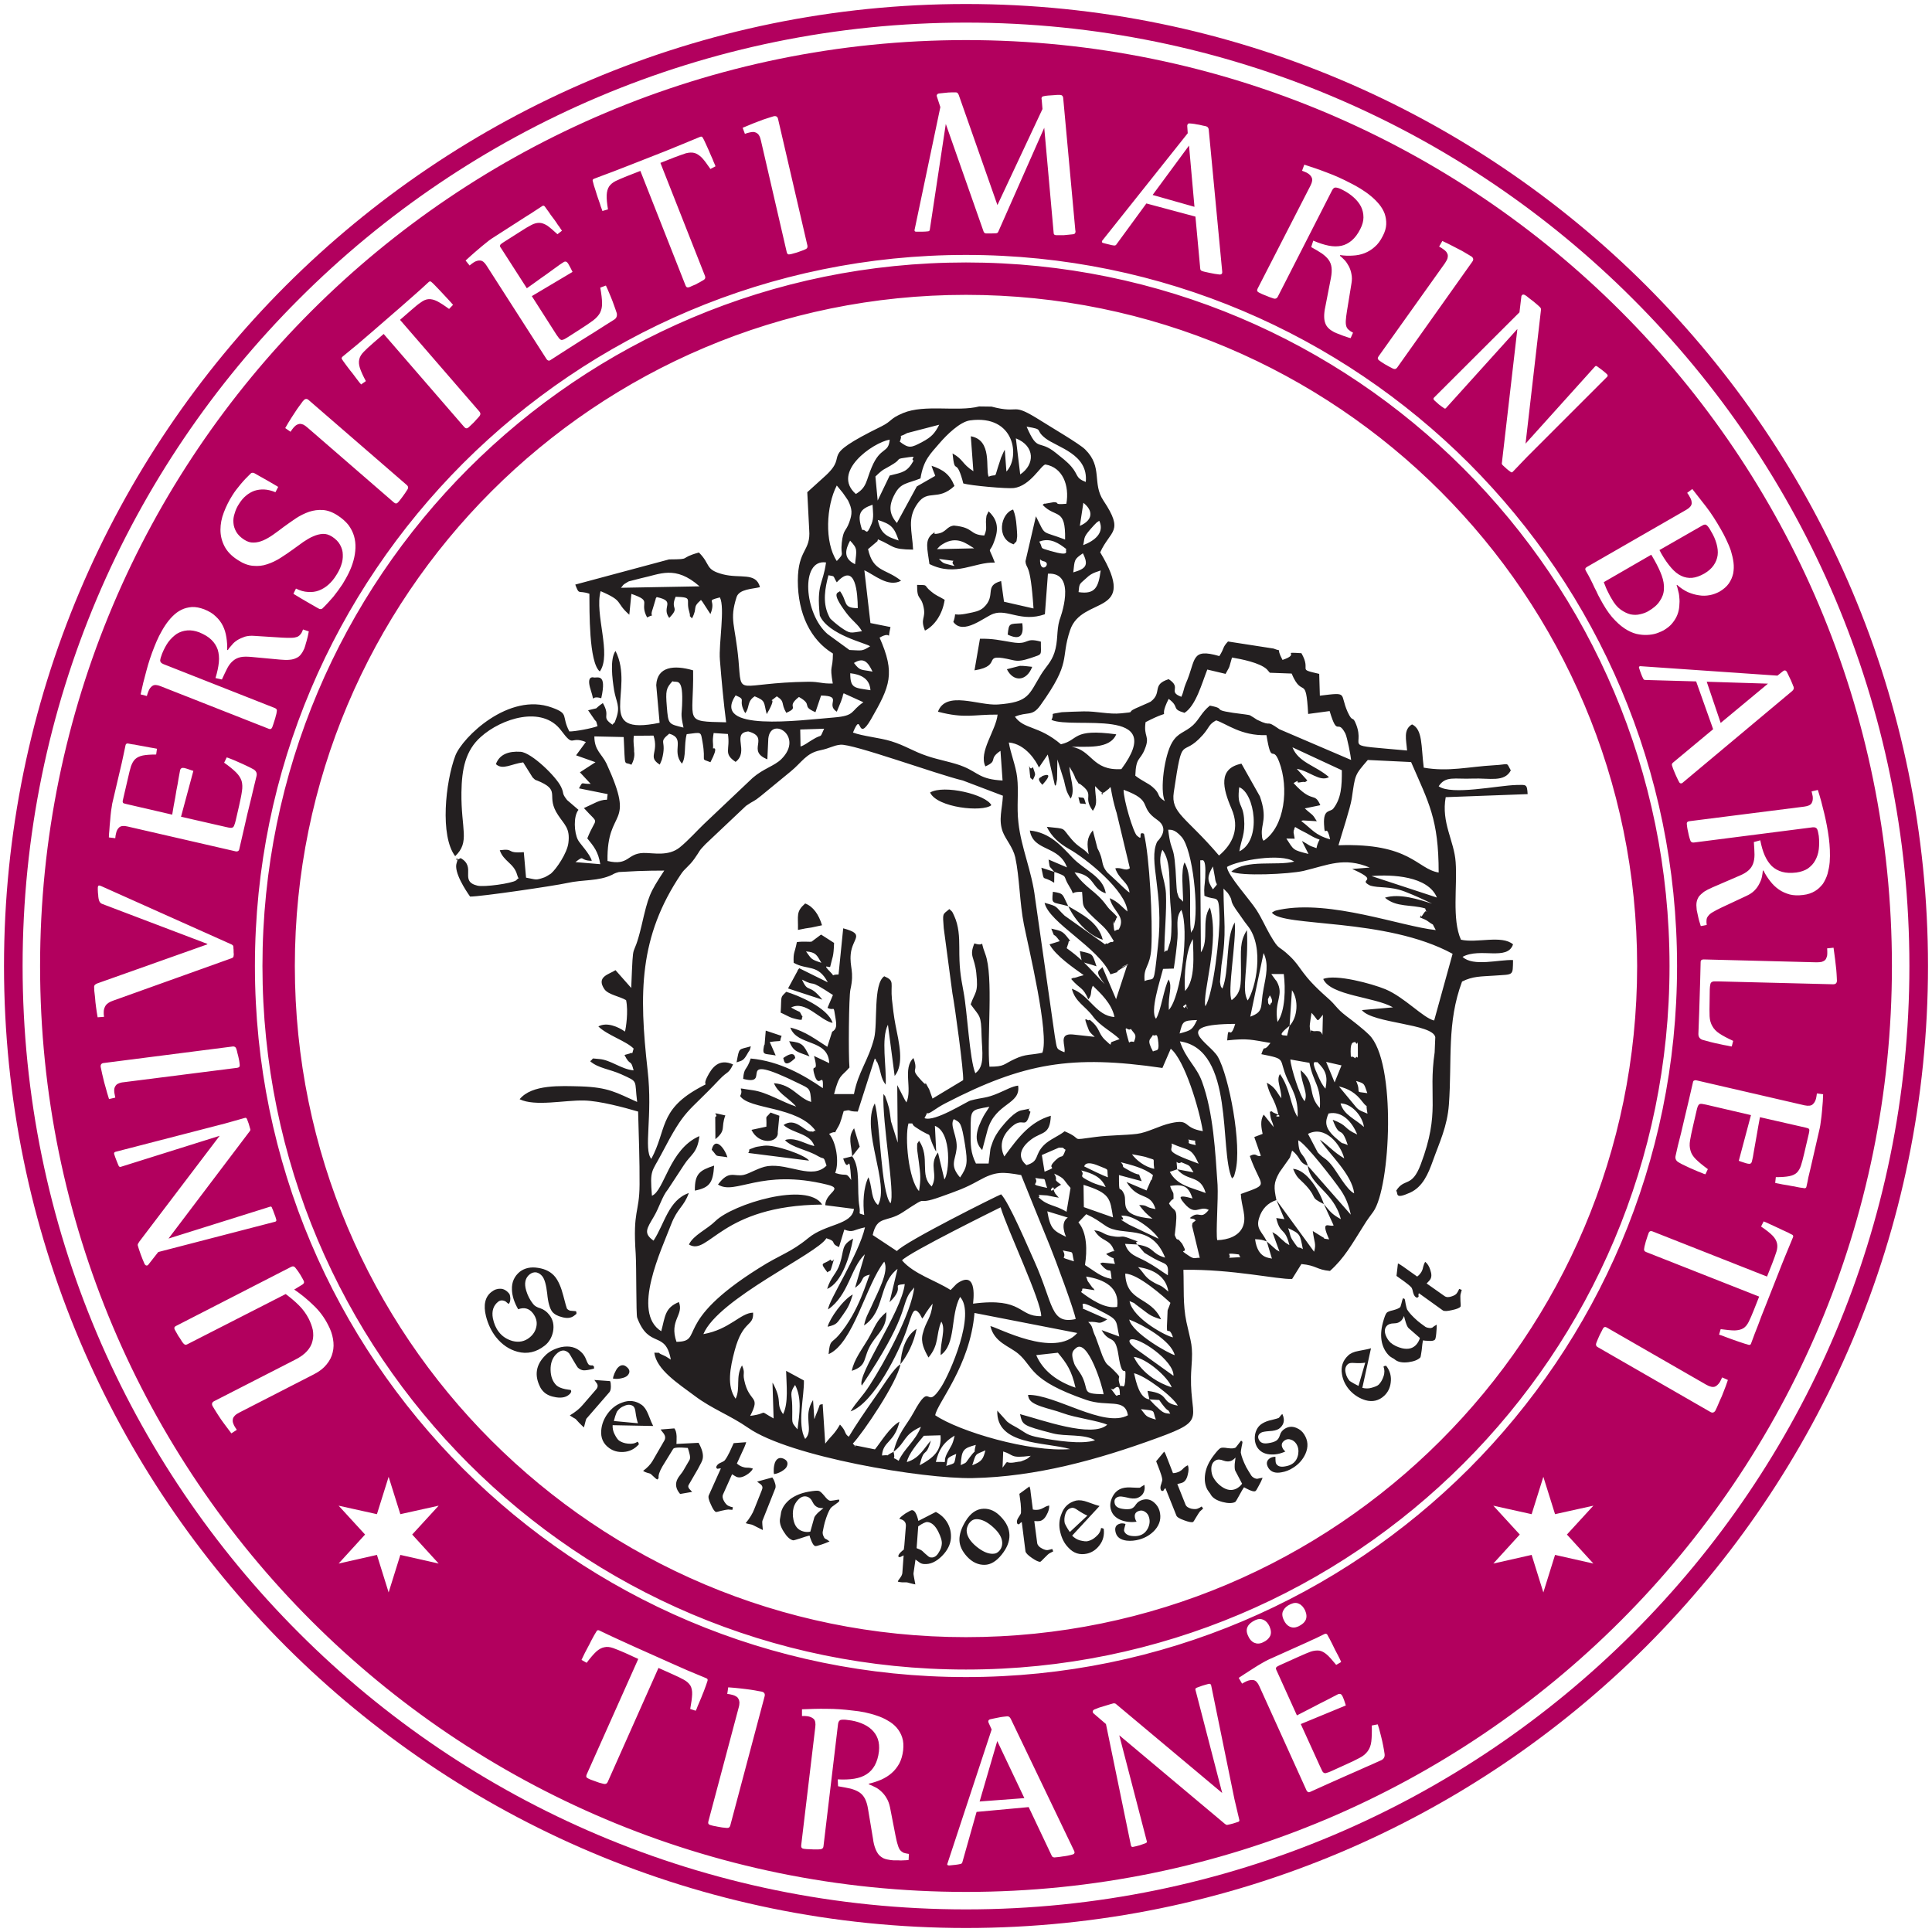
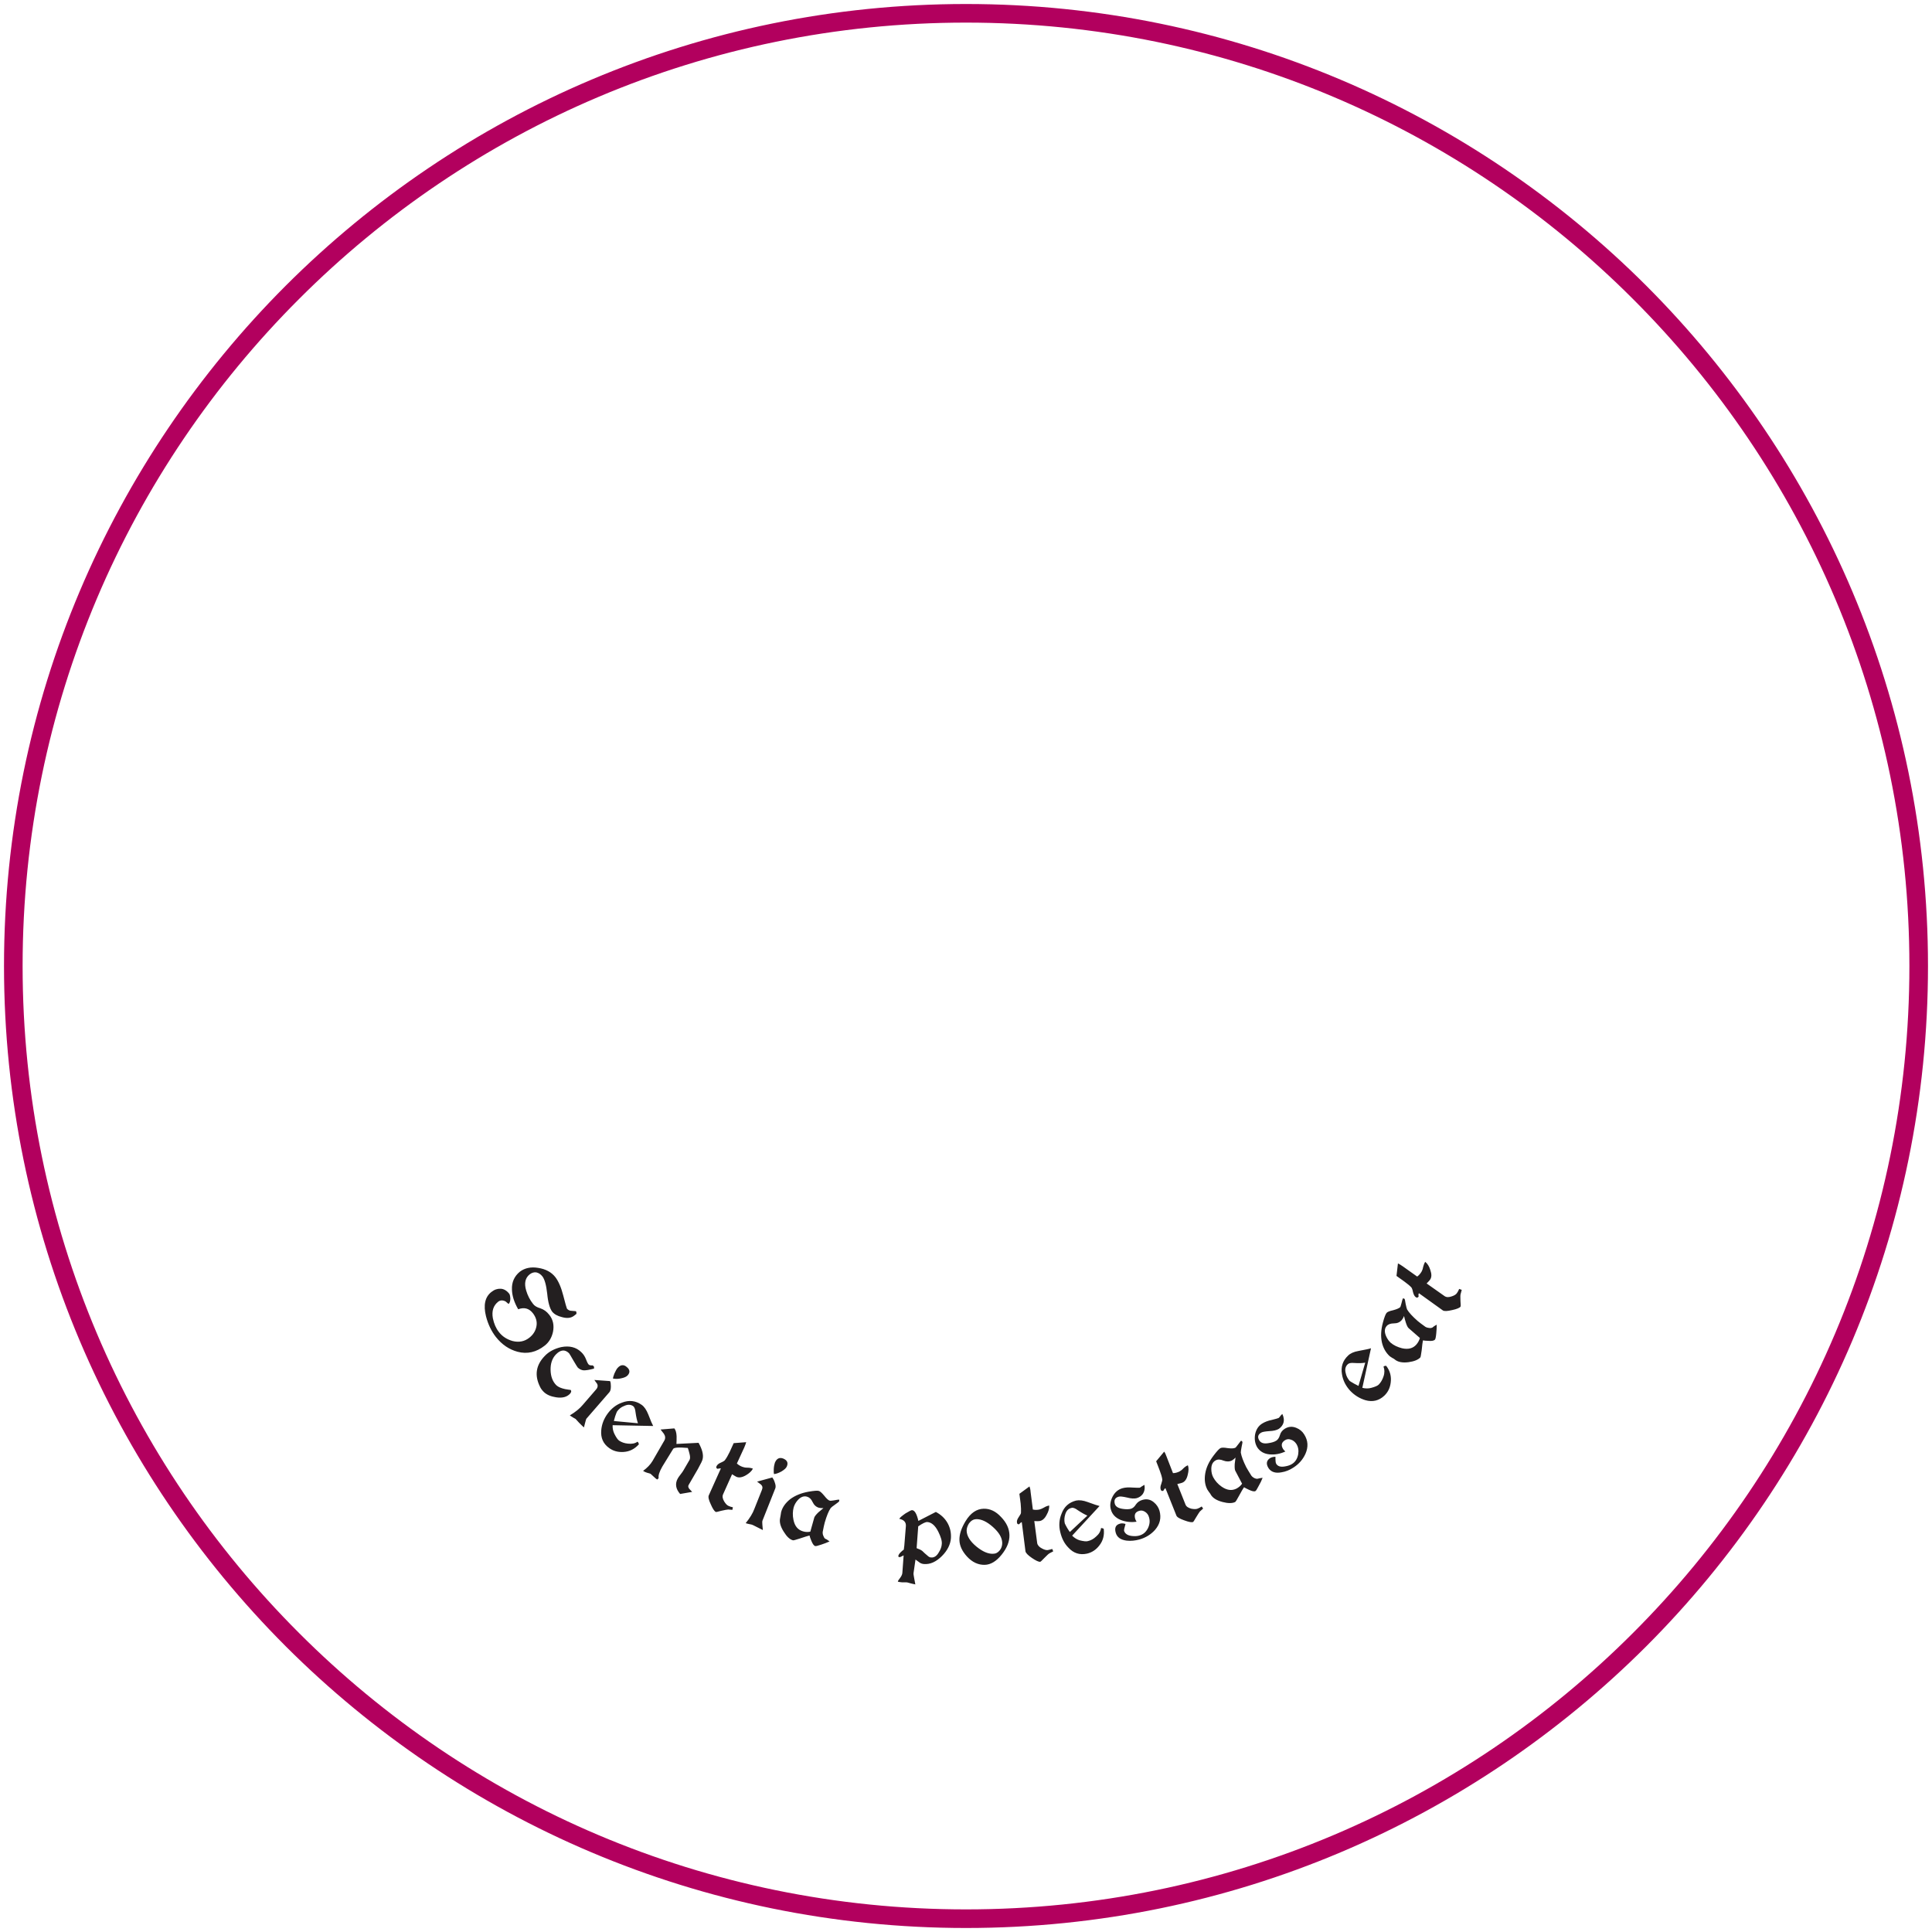
<svg xmlns="http://www.w3.org/2000/svg" width="120.5mm" height="120.5mm" clip-rule="evenodd" fill-rule="evenodd" image-rendering="optimizeQuality" shape-rendering="geometricPrecision" text-rendering="geometricPrecision" version="1.1" viewBox="0 0 12050 12050" xml:space="preserve">
  <defs>
    <style type="text/css">
   
    .fil0 {fill:#231F20}
    .fil3 {fill:#B2005E}
    .fil2 {fill:#231F20;fill-rule:nonzero}
    .fil1 {fill:#B2005E;fill-rule:nonzero}
   
  </style>
  </defs>
-   <path class="fil0" d="m6253 9154 4-101c70 21 39 44 172 27-15 10-10 15-41 27-38 15-12 5-49 12-83 17-39-27-86 35zm520-4139c-16-51-7-36-47-43 15 58 2 33 47 43zm-331-150c17-41 20-23 0-81-26 37-27-63-19 40 4 44 5 23 19 41zm59 30c84-91 0-54 0-55-6 12-44 7 0 55zm-1616 1704c5 5 1 73 75 0-2-1 1-54-75 0zm276 1337c16-16 17 0 25-30 30-106 11-14-6-50-47 35-72 11-19 80zm-567-1310c39-13 43-9 73-63 10-16 8-6 16-37-78 23-71 3-89 100zm1982-1188-81-26c21 98 0 43 80 94l1-68c91 33 49 20 92 88 49 76-14 33 81 37 9 93-9 82 74 162 68 64 75 62 124 145-22 14-1 0-23 7-11 4-18 14-20 8-1-4-8 2-12 5l-252-179c-63-60-36-56-125-80 29 126 336 277 411 446 98-32 2 3 65-34 132-76-72 25 40-25l-70 214-85-200c-24 28-52 21 14 106-53-54-88-95-129-135 13 5 35 9 78 24-28-81-19-76-104-95 6 31 8 47 11 57-26-24-55-48-93-75l11-33c1-30 31 13-12-42-30-37-48-35-95-47 30 77 1 6 53 78l-64 20c38 71 150 147 213 192-3 2-8 2-10 3-2 0-9 3-11 3-4 1-18 5-22 7-36 11-14-3-35 11 60 69 71 46 107 127 27-33 9-45 28-85 46 45 118 110 135 195-115-6-156-138-266-176 22 84 83 106 133 174 43 58 115 92 165 140l-44 16c-26 5 11 44-47-11-47-46-27-71-96-126-12 19-50-49-5 65 7 18 31 35 37 42l-138-15c-92-8-41 73-51 111-54-22-45-17-60-100l-123-861c-20-169-87-314-104-471-12-102 3-191-8-284-9-73-40-145-52-216 106 9 172 119 188 156l55-81 45 195c6-10 4 13 13-40l2-124 41 130c12 51 13 68 42 114 31-52-6-135-8-198 4 4 7 11 9 15 2 3 6 10 9 14 2 4 5 10 8 15 12 23 5 20 19 40 26 41 5 11 23 24 96 71 11 73 78 166 35-50 15-76 14-154l32 32c48 32-22 15 24 8l32-25c1-5 5-7 9-8 13 72 18 93 33 146l4 12 83 347c-29 22-51-8-91 1 27 75 81 83 89 151-20-12-65-58-86-77l-52-48c-46-55-18-70-62-151l-29-112c-40 50-36 84-26 149-34-40-61-40-107-94-65-75-25-63-154-77 30 62 79 104 135 136 112 62 360 264 368 392-31-24-58-62-111-83 23 89 103 111 57 195-27 1-27 30-32-22-7-70-9 20 9-31 1-3 6-6 6-12 1-7 6-8 7-13-33-39-39-34-67-72-68-94-127-102-199-206 130 16 101 100 195 131-17-107-133-143-209-224-65-68-139-156-265-168 22 133 181 90 232 230l-115-49c10 60-1 32 36 77zm-2137 1733c45 51 9 32 98 47-21-65-79-128-98-47zm610-582c-37-70-41-87-127-95 29 70 53 65 127 95zm1614-937c-39-75-24-79-96-90-9 84-5 61 96 90 39 85 123 182 215 209-27-107-124-156-215-209zm-1348 1560 47-60-35-115c-42 57-16 105-12 175l-56 14c37 112 36-69 50 134-36-54-23-19-100-44 27-68 6-195-38-244 62-30 18 20 58-46 14-23 25-70 33-96 56-13 16 3 88 3l106-331c3 3 7 4 8 11 0 6 6 9 7 11 27 65 19 97 53 141 6-116-30-284 14-374l42 320c61-75 27-207 5-319-10-51-17-113-22-159-10-102 20-115-48-144-70 48-40 293-63 386-36 141-99 208-126 349h-124c33-128 47-108 96-166-7-74-4-442 6-486 26-116-6-138 2-222 10-101 94-122-47-160l-29 288c-57 0-17 19-49-13-61-62-6-24-3-36 14-64 21-55 24-148l-81-52-59 44c-11 3-52-3-92 3-14 72-23 61-20 129 86 49 151 5 213 122l-178-88c-6 8-10 10-11 17l-59 109 214 70c-87-108-86-34-127-125 104 54 19-18 193 96l-34 80c47 24 35-27 50 64 8 47 7 69-21 85l-30 94c-68-42-135-97-231-120 44 119 236 67 243 222l-95-45c33 122-18 36 0 108 29 114 60-26 55 93-118-81-268-168-450-185-25 78-42 52-47 127 193 51-79-181 348 29 65 32 71 27 76 115-84-26-116-108-232-117 24 59 81 87 128 134 2 3 7 8 11 12-85-27-183-90-270-102-127-17-49-20-80 36 57 86 359 62 471 217-4 1-11-2-12 3-2 4-11 2-13 1-2 0-9 1-12 0-40-9-93-89-163-40 61 54 166 51 192 131-56-12-109-51-169-41-3 0-10 2-14 5 49 48 137 58 206 99 42 25 32-6 53 59-90 90-230-14-366 3-53 7-114 47-151 55-61 13-91-33-160 60 108 70 267-102 682 1 106 26-12 48-13 128l179 23c-13 102-175 91-285 182-112 92-172 101-307 187-547 343-336 458-515 460-47-136 48-166 15-248-88 36-85 89-110 182-188-117 2-509 62-667 40-103 79-108 110-195-127 44-151 192-220 297-65-46-42-75 2-150 35-59 51-125 88-170l101-154c41-64 83-72 95-178-188 81-218 340-296 372-14-165 0-147 58-258 155-297 155-246 362-466 54-57 56-33 86-95-87-39-131 17-162 79-36 73 32 20-62 74-238 136-190 258-286 436-50-60 10-265-23-553-54-481-55-832 209-1224 24-36 49-47 83-95 40-56 22-42 68-90l254-240c50-35 44-22 93-62l185-152c69-56 96-114 183-132 67-14 80-30 127-35 73-9 606 186 764 223l250 95c-4 85-29 149-1 225 20 51 63 95 78 159 27 125 27 283 54 419 29 145 160 687 115 800-73 16-102 6-172 39-74 34-62 48-158 48-17-173 27-563-26-703-42-111 12-39-68-66-34 83 1 82 12 184 14 127-7 116-35 196 58 81 65 63 68 196 3 103 22 190-39 234-36-87-50-383-73-505-21-112-27-153-27-280 0-65-3-135-32-197-15-32-8-21-30-42-44 37-42 22-35 119l54 406c15 77 72 494 67 542l-191 115c-2-4-20-57-21-58-51-91 6 5-47-53-80-87-14-43-51-142-69 65-5 193-44 277-3-3-6-14-7-11l-50-97 3 359-42-133c-4-25-7-62-13-85-2-8-8-28-10-34-23-64-7-25-24-52-9 177 74 625 44 682-60-67-65-516-98-623-89 164 95 504 20 634-43-37-35-96-54-157-1-4-3-11-6-16-32 66-35 165-26 235-45-15-21 2-30-52-18-106 10-239-45-314zm-854-245 1 138c70-58 32-70 62-148-113-27-33-5-63 10zm1824-3009c71 34 103 14 91-71-82 5-83-3-91 71zm-669 4551c41-52 83-130 101-221-70 45-96 137-101 221-48 31-107 135-165 215-55 79-113 163-157 237-31-21-12-31-55-76-37 64-51 65-92 119l-16-247c-30 11-7-14-40 63-2 4-5 12-6 15-1 4-3 11-6 16l-8-119c-67 105 8 185-49 243-52-91-5-267-8-365l-111-60c2 87 16 201-19 270-47-69-3-72-57-181-2-4-5-10-9-15l7 223c-104-58-21-32-146-16 68-132-6-77-37-222-11-51 8-41-14-93-42 71-8 143-40 208-57-80-34-194-6-300 52-195 120-147 115-237-79 2-146 105-310 134 92-222 716-504 767-598 72 22 19 30 79 55l33-109c56 21 53 2 129-14-39 171-230 460-230 512 130-92 138-255 229-344l-61 209c67-47 24-66 92-82-18 33-65 227-193 377-46 53-56 27-64 119 154-67 233-432 347-577 33 62-44 196-82 284-19 43-32 58-44 114 133-89 87-258 209-353l-50 208c106-102 1-104 95-113-19 173-301 567-268 633 282-421 246-488 294-570 3-5 7-10 10-14l23-28c-18 163-189 473-277 609-50 78-80 99-120 164 145-51 304-374 350-509 37-108 42-150 82-98l15 28c23-29 9-15 26-40 3-5 15-22 19-27l20-26c-11 98-41 104-62 188-14 54 10 101 36 148 69-82 45-142 80-224 30 49-7 121-4 209 98-69 59-247 121-363 99 107-63 477-118 562-102 158-57-53-173 161-43 79-95 123-124 243-71 36-3 16-72 23 6-91 78-79 109-211-61 35-115 126-153 173l-99-20c-62-16 4 26-39-16 60-62 278-382 297-495zm664-4335c40 81 123 77 158-15-23-2-53-7-77-6l-81 21zm-1118 4101c62-15 57-22 98-78 30-42 40-63 59-123-60 30-145 151-157 201zm-324-1692-37-84c91-13 54 8 74-38l-99-33-7 86c-1 2-4 7-4 9-12 63 3 46 73 60zm-1088-2228c37-164-27-123-49-130 0 0-46-13-17 77 32 100-11 29 66 53zm4507 3155c-26-80-104-213-192-220 27 64 37 57 83 107 71 79 18 68 109 113l61 133c-25 13-86-42-28 87-60-9-10 1-44-16l-58-36c8 69 23 79 8 129l-235-322c-16-79-19-106 19-173l65-92c2-4 6-18 7-22l7-22c60 49 37 72 98 95 14 125 161 160 206 333-58-32-66-47-106-94zm-3923-84c92-19 113-48 120-156-87 29-122 48-120 156zm825 613c93-39 143-209 162-314-76 42-54 67-82 155-20 65-56 80-80 159zm1164-4644c15-24 16 0 21-48 1-10-2-49-3-60-4-50-9-77-22-109-79 24-108 183 4 217zm-1010 5155c103-35 64-79 125-174 39-60 94-98 90-192-63 54-67 86-114 168-33 57-89 129-101 198zm-646-1359 379 48c-19-33-215-103-282-93-14 3-42 5-53 9-64 23-24 9-44 36zm310-1391c39-8 58-12 84-15l66-14c-20-67-55-117-105-136-59 52-43 74-45 165zm-197 1227-93 20c46 97 171 82 164 15l10-103-55-20c-38 45-23 7-26 88zm413-647c-29-95-217-173-289-194-40 40-28 19-35 130 22 9 55 28 71 33 90 26 50 2 66-6-30-50 3-16-72-59 90-47 180 80 259 96zm576-2447c58-29 109-99 123-192-44-27-47-21-87-54-48-39-9-38-85-39-1 102 24 60 41 141 14 70-23 67 8 144zm32 1010c44 95 328 124 382 79-32-66-295-130-382-79zm277-762c189-30 26-114 238-64 36 9 64 3 113-13 77-27 62-12 63-102-105-29-69 22-179 4-75-12-120-24-201-22l-34 197zm-1781 3581c122 75 198-244 831-249-93-147-560-2-666 103-54 53-137 87-165 146zm1559-4276 91 12c-27 24 55 47-49 18-21-5-31-20-42-30zm23-92c90-56 151-1 197 26l-232 5c13-13 14-18 35-31zm260-54c-96-5-61-50-190-62-49 7-45 43-105 51-44 7 20-35-34 5-41 39-27 85-13 184 166 82 279-14 408-9-49-129-35-29 4-157 23-76-1-123-43-163l-13 27c-11 63 9 72-14 124zm-237 5803c13-50-6-46 62-75-15 67 0 55-62 75zm162-4c25-76 14-64 82-93-14 54-21 69-82 93zm-72-1c6-95 15-105 94-126-20 78 15 8-36 75-33 43-15 31-58 51zm-155-20c17-72 45-121 117-164-13 62-23 64-46 109-38 72 23 53-71 55zm-181 1c10-50 67-118 106-164l104-3c9 96-45 141-130 187 30-124 36-37 70-154-41 44-69 110-150 134zm-83-64c80-60 58-105 171-156-37 93-103 133-139 212-59-39-14 15-32-56zm-599-140c-44-53-30-31-33-148-1-69-19-76 18-129 43 82 28 179 15 277zm2142-126c99 11 70 5 93 65-65-19-57-20-93-65zm53-61 61 4c8 12 24 34 33 44 30 35 16 4 36 41-45-1-50-11-100-57l-30-32zm-184-28c-24-3-13 21-37-13-39-53-15-12-1-24 42-38 36 21 38 37zm184 28c-62-6-83-108-96-163 72 16 243 146 273 202-113-19-42-74-189-92l12 53zm-97-265c78 8 214 127 236 190-185-61-236-190-236-190zm-189 233c-143-3-87-19-136-115-13-25-39-54-47-76-23-66-11-78 11-97 73-63 167 242 172 288zm-420-244 135-15c55 66 86 111 110 218-111-37-203-104-245-203zm588-97c47-21 273 132 268 226l-230-165c-68-52-38-61-38-61zm-8-125c81 31 260 129 284 222-37-9-265-137-284-222zm-8 597c-149 82-454-131-623-127 3 31 18 50 81 72 52 18 81 22 139 43 72 27 222 47 274 71-94 86-416-33-544-66 16 68 12 70 204 120 80 21 198 2 264 43-83 28-249 2-348-17-80-15-81-28-138-61-17-9-50-27-63-39l-61-68c-7 218 294 194 455 240-253 21-693-110-842-211 11-75 217-305 245-638l641 125c-141 161-499-37-542-43 25 103 116 123 175 173 95 81 64 163 422 287 136 47 242-14 261 96zm-54-491-110-40c51 90 84 18 105 157 26 172 48 42 43 138-4 89-17 41-31 56-31-85 25-33-45-104-42-42-39-22-68-89l-42-116c-26-54-13-63-46-93 78-5 57 23 119-16l-154-68c18-11-59-77 146 33 80 43 62 53 83 142zm37-392c80 0 243 146 282 182-24 71-15 16-20 105-7 131 6 20 36 110-36-4-251-116-271-226 57 26 2-5 55 33 60 43 66 59 142 81-68-147-217-104-224-285zm-244 18c112 17 210 67 194 189-77 15-170-51-226-93 26-22-30-29 85-11-4-5-11-19-13-15l-30-42c-2-5-7-22-10-28zm324-59c100 13 176 62 189 153-60-53-44-28-105-66-43-27-48-52-84-87zm-1472-42c38-47 615-331 615-331 41 138 255 587 253 679-144 4-111-119-425-78 0-9 32-213-95-129-4 2-8 7-11 9l-34 35c-93-60-229-99-303-185zm2111-20-71 4c17-18-28-31 37-24 43 5 15 2 34 20zm-1108-42c74 18 52-6 69 68-111-35-35-7-69-68zm464-37 45 52c12 8 48 28 63 37 71 39 89 21 83 103-45-28-73-52-137-87-54-30-109-39-130-109l76 4zm808-19 32 107c-16-6-89 1-105-121 41 2 44 4 73 14zm133-83c77 36 74 38 92 131-39-26-15 17-63-54-20-30-14-39-29-77zm-941 102c-29-36 52 0-46-37-56-22-43-7-90-12-83-10-67-31-132-40 48 78 97 49 124 129-44 24 46-20-22 7-21 8-19 7-28 13 71 51 32-5 55 61l-77-8c-1 0-7 2-8 2-1 1-5 2-7 4 70 87 60-5 71 96-68-13-101-46-166-87 14-88 14-202-41-266l49-51c58 27 74 41 120 72 108 74 283-22 372 199-93-27-60-64-174-82zm-100-179c78-13 217 105 233 143l-185-88c-102-61-4-4-48-55zm-461-28 128 39c-53 34-11 120-11 120-79-38-98-49-117-159zm1369 188c-27-59-70-77-48-146 17-56 54-95 108-112l50 119-51-7c25 108 54 53 82 169-40-25-11-5-49-37-34-30-16-20-57-44l44 121c-37-21-8-3-37-26-4-4-17-16-21-19l-21-18zm-1143-353c169 52 165 87 184 203l-182-64-2-139zm-1164 413-151-100c28-125 87-76 186-141 193-127 56-32 239-98 103-37 149-52 235-100 107-60 150-55 266-35 59 147 121 299 180 444 33 81 154 407 160 454-159 35-138-94-256-357-40-88-159-370-209-421-21 7-603 297-650 354zm1827-206c14 8 22-1 37 15-22 19-20 8-23 34l48 199c-28-2-32 12-67-12-75-50-10-12-30-50-16-32-7-19-32-48-11-12-12 9-27-32 24-195 1-131-36-197 31-48 29-5 28-55 0-19-11-20-21-54 91-15 116 8 140 78-112-32-64 9-67 11 84 114 104 28 168 60-54 69-56-3-118 51zm-964-250c80 15 47-13 74 62-130-28-46-14-74-62zm118-27c72 33 51 33 102 89l-25 149c-75-46-117-34-175-91 27-12-44-18 54-11 8 1 50 11 73 14l-22-25c-1-3-9-16-9-20 5-58-56 42 20-21l25-15c-60-44-12-17-43-69zm169-20c67 18 124 39 152 104-25-9-57-16-85-29-107-51-36-34-67-75zm598-7c66 79 144 31 178 148-94-36-177-46-224-132l46-16zm0 0c-6-85-8-22 26-44 61 26 44 13 76 63l-102-19zm-351-44c65 17 143 35 200 80-17 67 1-2-20 50l-20 46-125-53c74 121 148 59 181 169-70-11-43-25-102-25 28 37 44 55 83 85-221-19-154-101-177-153-29-66-32 19-32-119l142 38c-32-70 8-21-67-60-84-45-28-19-63-58zm-81 94c-25-8-116-52-148-68 2-2 5-40 90-4 72 30 50 12 58 72zm150-144c12 2 76 14 85 17 73 27 42-3 54 74-61-12-114-56-139-91zm-545 109-17-104 106-46c39-2 22 4 42 13-25 68-16 21-61 64-72 68 31 32-70 73zm1642-37c-28-92-56-52-60-159 44 17 224 251 264 309 30 44 49 87 64 155l-268-305zm-850-139c109 49 120 20 169 126-233-85-155-79-169-126zm104-25c68 17 32-10 47 35-71-14-31-13-47-35zm747-35c110-56 205 70 226 153-73-44-89-73-152-117 56 88 200 215 214 335-48-22-110-141-144-180-38-45-41-31-83-75l-61-116zm-2426 357c-66-71-90-336-66-422 45-1 10 1 44 23 132 88 55-3 119 135 2 5 6 12 10 17l-8-160c110 42 88 303 59 334l-40-168c-60 82 4 136-39 212-79-70-7-180-79-285-12 23-12 5-12 49 0 11 9 67 11 85 10 79 13 101 1 180zm217-449c41 22 47 19 70 161 17 111 15 135-31 203-66-76-30-106-22-177 9-78-46-147-17-187zm2457 162c-54-24-17 4-66-37-85-71-74-112-54-160 83-18 147 51 179 131-91-41-54-55-153-92 48 129 50 23 94 158zm-45-260c71 1 137 80 146 147-54-50-126-74-146-147zm-10-106c61 15 105 41 145 94 46 60 17-11 33 76-67-27-57-25-96-71l-82-99zm107-34c56 17 48 15 70 76-89-12-33 3-70-76zm-2692 232c39-72-12-1 55-47 20-14 49-32 74-45 491-254 789-304 1355-221l52-120c87 71 178 376 200 514-130-21-74-78-199-50-73 16-146 59-212 67-73 9-173 8-256 19-178 23-67 18-195-35-39 31-94 51-129 86-63 64-25 100-109 125-71-59-19-125 32-162 66-48 115-25 120-146-127 37-200 130-290 254-33-67-12-126 30-170 93-98 96 23 133-109-39-21 47-28-56-9-43 8-98 72-127 108-22 28-44 61-57 102-13 36-9 29-13 58l-8 64h-79c-34-68-34-116-33-205 0-134-2-128 117-149l-19 30c-3 4-15 23-18 29-42 79-66 153-8 211l34-128c51-169 208-155 190-274-39 5-75 27-123 47-79 34-96 25-174 46-25 7-224 136-287 110zm2450-350c52 51 67 86 51 166-22-25-33-50-46-79-54-116-11-79-5-87zm55-1 96 22-43 106-53-128zm-223-15 119 21c24 126 74 142 65 282-79-83-23-156-120-236 5 89 49 142 25 193-29-29-86-208-89-260zm404-110c22 43 15-52 17 44 1 98 0 27-17 59-27-28-27 17-28-43-1-70 23-53 28-60zm-1261-43c15 16 27-30 34 51 5 57-14 40-34 52-41-77-17-71 0-103zm-138-38c24 36 40 33 19 82-38-13-23 28-38-24-30-107 0-36 19-58zm990-19-16 63c-9-9-80 13 16-63zm137-81c50 54 28 63 71 12l-3 125c-11-27-22-21-31-23-4-1-22 2-26 0-39-18-10 42-22-26-2-8 9-75 11-88zm-526 172c131-14 150-4 270 16-50 68-31-2-57 70 163 32 105 25 161 153 25 57 72 119 65 239-47-75-44-175-110-268-25 39 8 84 9 151-32-40-35-67-91-97 17 86 49 94 73 201-50 12 53 19-23-11-31-12-4-14-31-9 7 66 13 46 24 96l-62-78c-25 36-14 86-7 120l-42 16c-2 1-7 2-10 4l41 117c-30 9-25-23-69 1 70 201 132 169-56 237 3 77 39 142 12 205-25 58-93 81-159 83-10-39 7-256 2-345-14-205-26-450-97-644-35-96-100-138-138-251 344 50 244 683 325 855 15-18 9 1 21-44 43-159-40-597-110-716-52-88-301-202 109-204-35 119-42-15-50 103zm-297-43c20-75 17-81 109-84-30 62-36 64-109 84zm686-48 15-222c42 60 37 167-15 222zm-655-111c-5-2-9-9-9-11l19-13c12 70 11-14-10 24zm540-31c0-3-5 10-8 14-13-17-9-2-12-38l12-24c26 39 8 50 8 48zm1-181h78c11 89 10 229-39 299-24-132 44-164-5-253-1-3-6-7-8-10l-26-36zm-48-131c33 70 16 138 0 222-23 115 6 142-83 175l83-397zm-490 237c-8-100 7-258 49-324 3 101 17 255-49 324zm-70-140c9-59 19-136 23-191 5-71-14-126 24-175 51 121-1 539-78 624-5-102 24-140-1-190-29 50-48 197-79 245-39-45 25-236 44-311l67-2zm-2198-36c-68-22-61-24-96-71 62 5 67 22 96 71zm2501 161c-6-11-10-3-15-42l9-102c34-213 14-270 13-480l27 28c45 66-6 27 73 134 20 27 23 35 50 69 110 137 48 397 1 467-42-66 7-210-5-439-46 75-37 124-37 247 0 97 1 145-58 190-29-49 31-374 19-485-60 105-31 301-77 413zm930-702c129-11 353 0 408 134l-408-134zm-1036 812c-21-80 92-407 28-616-55 80-2 203-56 280l-4-575c9 8 38-34 31 110-3 51-9 57-5 112 77 36 90-19 94 124 4 121-39 489-88 565zm47-729c-38-57-36-82 0-143l12 65c7 68 30 27-12 78zm-259 245c0 23-2 66-9 88-25 85-12 29-35 59 0-120 15-249 10-366-4-93-61-190-22-273 56 76 40 196 49 327 4 50 10 103 7 165zm1042-520c20-69 74-233 83-292 22-149 16-143 100-240l270 13c110 254 172 355 172 689-136-22-175-186-625-170zm-960 107c-24 51-9 170-9 245-25-29-23-9-38-61-1-1-4-47-4-49-13-285-30-165-51-339 11 2 36-9 83 44 72 81 109 459 76 569-1 4-7 18-8 15-1-2-6 10-8 15-19-131 16-345-41-439zm687-148c-1-7-7-38-7-39 0-2 1-10 1-12s4-6 4-11 3-7 5-11c31 20 67 35 91 50 89 53 59-3 42 82-60-20-40-18-91-45l41 81c-100-25-91-24-138-96l52 1zm-894 679c9-171-11-564-46-710-44-19 2 53-44 12-22-19-84-223-83-286 192 70 88 104 209 187 86 59 3 132 0 137-57 122 44 310 5 652-29 261-18 187-83 217-9-93 35-84 42-209zm548-1e3c96 36 143 330 1 400 11-76 38-104 29-208-9-97-45-69-30-192zm-126 426c-207-243-302-264-282-395 57-384 43-202 181-357 44-50 34-64 83-91 62 19 156 98 314 92 32 196 37 56 79 166 62 162 36 405-97 493-7-13-9-7-11-43-4-63 36-98-12-234l-115-204c-147 30-117 153-62 281 53 122 8 220-78 292zm686-489c-84-73-190-90-228-186l308 143c1 100-4 176-53 239-19 24-63 0-58 98 5 99 13-20 38 94-96-27-112-63-180-114 3-2 9-4 11-4l86 5c-31-51-23-32-75-80l97-20c-39-88-46-4-167-138 51-30 6 2 37-4 52-10 20 8 49-12l-66-73c81 15 143 83 201 52zm-3497-241c15-142 226-15 81 129-44 43-111 58-179 117l-304 288c-37 35-98 103-150 145-72 58-164 34-227 35-104 3-89 82-224 50-6-342 181-199-6-607-29-61-76-82-76-170l183 4c10 205 0 148 48 173 26-45 17-82 17-82 1-36-7-45-2-99l123-1c35 108-40 131 39 181l13-31c34-125-27-102 46-162 104 30 11 105 79 187 28-40 12-118 30-184 97-12 86-18 99 51 23 131-18 97 49 124 56-107 16-84 16-86 3-42-6-35 4-96l89 6c16 100-31 121 48 174 87-66-28-179 79-190 139 38-16 120 119 174l6-130zm199-56 149-5c-31 69-6 27-73 69-31 18-45 32-74 42l-2-106zm-832-142c-8-100-5-115 35-159 25 11 64-26 61 121-1 91-13 71 8 168-94-23-95-19-104-130zm3502-236c2-4 6-10 7-15l16-56c59 10 172 32 217 73 4 4 17 19 19 22l136 5c68 162 89-3 103 252l134-18c51 170 47 42 98 140 12 25 34 141 36 165l-448-192c-96-67-33-7-139-59l-23-15c-23-12-11-13-50-18-249-30-97-31-221-55-53 43-64 83-105 122-52 47-93 45-130 107-48 79-78 297-46 367-58-36-20-40-77-89-29-25-62-35-107-70 4-119 30-92 59-165 35-86-9-73 5-169 194-100 65 11 144-145 72 53 13 62 99 87 71-45 108-184 142-270l114 27 17-31zm-2276 208c-83 56-48 84-184 95-213 17-768 93-613-138 74 31 9 22 60 111 29-34 9-73 59-105 71 29 55 36 75 111l17-30c53-103-31-19 46-81 54 35 23 42 59 103 89-39-7-32 79-99 92 52 10 55 103 95l35-104c140 3 25 54 98 101l26-63c41-114-22 29 17-52l123 56zm-82-181c65 7 122 33 126 106-99-16-126-9-126-106zm23-64c61-38 88-5 116 54-73-15-76-2-116-54zm50-198c-75 11-72 17-132-24-8-5-35-27-44-35-23-22-20-13-34-44-36-79-20-167 1-246 45 8 25 1 52 44 119-131 130 71 131 161-96 0-62-39-111-106-10 13-61 1 38 134 43 57 73 70 99 116zm-1503-271c16-17 7-16 35-32 4-3 9-5 14-8l78-20c116-24 211-83 363 51l-490 9zm2854 27c5-52 4-48 39-79 35-33 47-39 99-56-14 103-33 151-138 135zm-1565 262c-147-126-172-471-10-447-20 142-60 132-39 331 52 121 292 173 314 192-53 33-51 26-129 23l-136-99zm1532-385c9-81 5-81 60-119 38 76 18 96-60 119zm-207-66c-2-28 2-7 20-4 57 10-13 82-20 4zm-1154 15c-77-37-59-94-31-147 48 51 41 55 31 147zm1218-83c-76-22-41-11-69-58 69-27 123 11 169 47-13 8 37 51-100 11zm205-36c12-54-4-46 68-125 21-22 11-12 32-27 35 75-29 125-100 152zm-1281-157c82 26 102 44 130 128-76-24-113-44-130-128zm-256 256c-78-117-66-344 0-471l37 45c2 3 31 44 33 48 27 55 28 82 7 139s-36 39-46 126c-9 86 21 58-31 113zm1538-363c60 47 64 106-22 144l22-144zm-1380 169c-34-102-12-130 65-157 2 39 10 81-6 119-34 84-30 33-59 38zm83-333c57-55 46-37 114-80 45-28 15-29 63-36 109-17 33 1 61 17-39 71-68 73-149 93l-75 156-14-150zm876-238c121 48 119 164 27 225l-27-225zm-998 347c-155-135 103-320 211-339-7 88-57 41-112 172-36 84-29 125-99 167zm403-97c19-117 62-153 119-220 43-50 126-133 190-142 282-38 313 231 227 319l-10-135c-4 4-7 12-9 16l-15 34c-2 5-3 11-5 16-45 131-10 76-72 101-21-51 25-228-111-252l16 218c-74-48-60-72-130-111 15 143 20 21 61 164l6 23c45 14 271 34 315 29 103-13 169-142 197-147 108 18 151 130 131 245-88 8-36-9-78-10l-57 10c-2-4-9 4-13 7 82 86 144 14 140 216-155-59-117-17-182-145l-65 280c4 58 30-6 50 295l-184-42-18-129c-110 30-27 89-109 165-26 24-63 29-96 36-120 26-64-26-93 54 62 86 196-33 250-51 88-31 174 55 321 3l19-253c186-10 75 282 72 290-20 70-7 129-32 204-20 59-52 85-83 135-77 126-74 173-270 187-120 8-323-89-373 45 169 44 218 17 372 18-10 99-120 233-76 323 83-37 15-44 94-97l13 185c-140-7-151-48-242-86-60-26-157-42-229-67-87-29-136-65-224-92-71-22-176-31-238-54 60-146 21 74 112-82 120-209 153-286 54-510 84-49 45 37 68-66l-125-25-38-329c60 26 148 109 229 65-97-78-174-53-206-197l59-50c1-5 1-8 3-11 101 42 80 63 219 64-6-118-39-194 28-288 65-92 125-11 230-109-29-73-71-102-143-126 10 33 21 53 23 63l-115 66-124 228c-48-55-54-107-12-183 37-68 76-62 159-95zm1031 22c-67-26-44-43-91-97-26-30-57-53-94-83-112-91-112 1-184-165 115 19 46 17 118 73 74 57 268 98 251 272zm-1160-251c25-65-26-14 46-54l200-52c-28 55-49 77-105 107-71 38-84 42-141-1zm2616 1448c-145-33-45-14-111-129-136-8 1 2-118 42-47-88 7-46-56-71l-284-44c-37 40-20 38-54 91-182-53-144 25-209 171-14 33-12 48-28 83-88-33 6-55-79-110-109 35-37 83-112 140-7 5-80 35-96 43-59 27 11 20-88 30-77 8-153-14-236-12-15 0-128 4-135 5-89 17-39-1-64 48 134 61 730-89 436 307-184 11-181-119-311-139 87-4 238 19 279-78-280-38-230 36-345 62-142-120-228-90-287-172 79-34 107 2 159-71 198-277 123-283 185-468 73-220 433-80 188-486 63-140 152-125 20-323-72-108-2-209-114-319-35-35-215-140-276-179-194-122-119-38-308-88l-77-1c-136 35-339-15-474 41-86 36-67 49-135 83-411 202-195 163-346 305l-117 106 12 234c11 137-70 118-71 318 0 206 80 370 219 454-1 111-22 64-1 187-71 2-78-11-151-11-459 6-416 104-437-134-21-227-58-249-12-394 17-51 100-50 146-62-25-95-123-52-231-80-115-30-74-61-150-136-133 37-37 42-186 43l-585 157c26 69 17 33 88 57 1 105-4 428 65 485 76-107-34-357 5-501 149 64 88 67 179 147l13-130c137 48 45 48 98 147 64-32 10 15 35-53l18-60c1-7 3-10 7-14 124 27 26 60 78 130 70-72 4-48 40-132 113 4 61 15 84 90 15 53-10 12 18 45 38-72-2-64 56-115 3 3 7 9 9 11l50 77c39-96-36-79 59-104 33 65-8 288 0 389 10 124 23 268 39 390-272-6-201 2-206-324-119-35-224-24-230 92l21 235c-414 85-151-203-275-448-36 50-20 174-9 244 13 76 40 99 14 174-15 44-9 21-24 42-75-52-8-46-60-135-69 48-8 23-92 45l38 55c12 20 9-2 21 44-34 14-143 34-176 33-52-99 2-109-109-149-268-98-558 186-602 300-62 165-97 501-1 627 94-90 36-166 39-398 2-145 25-261 121-346 129-116 383-197 500-41 85 114 52 32 155 73l-61 83 121 43-97 63 67 72c-64 2-46-20-73 28l179 36c-10 62 14 16-67 49l-81 38c100 112 79 44 21 189 41 51 68 82 81 161l-155-13c62-48 21-9 102-8-11-43-76-109-86-130-24-45-30-147 3-188l-71-61c-36-46-16-36-37-81-30-65-185-215-253-220-75-5-132 16-154 77 42 39 97-2 170-11l59 94c25 24 8 9 51 29 124 58 29 88 108 206 40 61 76 82 64 174-8 63-74 161-109 191-5 4-34 21-40 23-59 21-51 13-115 2l-14-159c-117 9-53-25-150-12 24 70 88 81 108 152 12 43 19 7-6 36-27 19-198 43-241 33-116-28-4-115-105-172-58 34-3-33-25 31-19 56 57 171 84 209 64 1 526-67 602-84 108-24 196-10 284-52 2-1 14-10 42-17l116-6c57-2 110-3 167-3-93 142-98 155-142 345-58 243-50 42-64 387l-98-111c-39 26-123 40-69 119 24 34 94 44 135 68 15 70-1 175-7 196-43-30-113-61-166-32 56 55 172 90 220 138-14 50-3 17-25 31l-32 9c38 76 37 19 57 96-79-7-142-66-217-71-56-4-25-8-54 14 50 44 122 49 195 82 109 50 80 31 98 172-132-59-178-91-351-97-125-3-305-14-382 80 97 47 279 5 402 8 97 2 252 44 337 69 4 149 10 307 9 455-1 182-43 155-24 433 5 81 2 377 9 397 74 199 176 76 210 262l-30-19c-5-3-25-12-30-14-27-12 9-9-43-10 14 106 147 191 253 270 106 80 221 121 333 199 259 180 1090 319 1400 313 396-8 781-115 1148-249 337-122 192-113 216-439 11-145-2-150-31-285-23-108-15-215-19-326 307-5 587 61 678 57l58-93c96 9 92 35 178 43 89-79 136-165 213-287 18-30 41-60 57-82 108-150 147-935-26-1104-42-41-100-85-141-116-68-52-59-63-120-116-169-149-155-184-234-259-77-74-61-27-123-133-33-58-48-97-84-154-40-63-184-221-184-269 67-40 336-88 419-33-110 28-297-16-392 62 56 31 362 16 450-4 155-37 252-88 413-21l-109 9c4 3 11 5 13 6 162 74 16 55 98 97 57 18 122 2 217 38 32 12 60 25 84 35l86 40c-81-25-201-66-294-37 72 62 163 41 251 67 13 49 18-12-12 35-27 43-1-17-21 21 21 9 38 14 54 27 43 32 14-3 45 52-217-23-657-191-974-127-37 8-27 6-48 18 63 92 709 29 1127 257l-115 416c-66-14-186-146-304-195-85-35-310-96-388-64 46 105 321 111 435 177l-194 17c66 84 443 84 458 169l-4 95c-41 278 37 370-87 699-56 148-102 81-153 164 15 14-14 57 86 12 80-36 114-118 143-199 41-115 90-214 100-352 20-278-14-509 82-766 68-34 116-31 202-37 121-9 114 4 116-97-87-4-249 43-315-20 110-60 280 27 315-78-71-60-225-6-325-29-57-127-22-333-33-484-9-133-91-246-62-405l511-19c-4-64-8-58-70-57-118 3-404 66-485 8 44-67 99-43 213-48 104-4 197 25 237-51-31-55-5-37-105-32-159 9-283 42-438 15-17-136-6-238-73-270-56 33-36 95-31 163-427-39-258-7-317-161-25-65-19-4-54-80-52-117 9-123-173-101l-4-136z" />
  <path class="fil1" d="m6025 25c1657 0 3157 672 4243 1757 1085 1086 1757 2586 1757 4243s-672 3157-1757 4243c-1086 1085-2586 1757-4243 1757s-3157-672-4243-1757c-1085-1086-1757-2586-1757-4243s672-3157 1757-4243c1086-1085 2586-1757 4243-1757zm4160 1840c-1064-1065-2535-1724-4160-1724s-3096 659-4160 1724c-1065 1064-1724 2535-1724 4160s659 3096 1724 4160c1064 1065 2535 1724 4160 1724s3096-659 4160-1724c1065-1064 1724-2535 1724-4160s-659-3096-1724-4160z" />
  <path class="fil2" d="m3397 8393c-52 41-109 54-169 38-52-14-97-44-135-92-28-36-49-79-62-130-17-69-6-120 34-151 19-15 38-21 58-20s38 12 53 31c4 5 6 15 7 30 0 17-4 28-11 34-4-4-10-9-19-16-18-9-33-8-46 2-30 24-41 58-33 103 7 34 19 62 37 85 22 29 51 47 86 57 40 10 75 3 105-21 24-19 39-43 44-72 5-28-3-55-22-80-24-31-55-39-92-25-25-43-38-84-39-123-2-46 15-83 49-111 30-23 69-32 115-24 46 7 82 26 107 58 19 25 36 63 49 114s21 78 23 82c6 7 13 11 21 13 2 0 14 1 35 3 3 4 4 10 3 17l-14 11c-19 15-44 18-76 9-28-7-48-18-61-34-15-20-26-58-31-112-6-54-16-90-30-108-11-14-24-22-38-25-14-2-28 2-41 12-28 22-36 56-22 102 9 30 23 58 43 83 9 12 24 21 45 27 21 7 40 20 56 41 24 30 31 66 23 106-8 37-26 66-52 86zm158 300c-20 21-49 28-87 22-33-5-58-16-76-33-10-10-19-21-25-35-34-70-24-133 30-189 26-28 61-46 103-56 51-10 93 0 125 31 13 12 23 27 30 45 7 19 13 29 16 32 4 5 13 7 26 6l8 8v12c-29 8-50 11-64 11-14-1-26-7-37-17-3-3-12-18-28-45-16-28-25-43-27-45-26-25-53-22-82 8-23 24-34 57-33 97 1 41 13 72 36 95 12 11 31 19 55 24 24 4 35 6 33 4 7 7 6 15-3 25zm360-115c-8 9-22 15-42 19-18 4-34 4-50 1 0-5 3-15 9-31 7-15 13-27 19-34 19-22 39-24 58-7 20 16 22 34 6 52zm-273 325c-7-6-17-16-31-30-13-14-20-22-21-23-2-1-7-4-16-9s-15-10-20-13c35-21 62-43 81-66l83-96c10-11 12-23 7-34-6-8-12-17-18-25l98 7c4 8 5 19 5 33 0 17-3 29-9 36l-144 166c-1 2-4 10-7 23-4 16-7 27-8 31zm432-9-253-5c-1 19 3 38 11 54 11 22 20 35 29 42 15 10 33 17 55 19 25 3 45-1 60-12 5 3 7 9 9 16-27 30-59 46-97 48-34 2-63-6-88-24-38-27-54-64-50-111 3-37 16-71 39-103 24-33 54-57 91-70 44-17 85-12 122 14 17 12 30 32 41 59 15 40 26 64 31 73zm-95-17c-6-17-11-39-15-68-2-20-7-33-15-39-16-11-35-11-56-1-19 7-33 19-44 34-2 3-6 13-12 30-5 18-8 28-8 30l150 14zm338 428-75 13c-28-32-33-65-14-98 3-5 9-14 17-24 9-11 14-19 17-24l39-67c4-8 4-20 0-36-3-13-7-26-11-38-57-5-88-3-92 7l-67 109c-19 33-26 57-23 72-2 3-5 6-9 9-5-3-13-9-23-19-11-10-17-16-19-17-3-1-10-4-20-6-10-3-19-7-26-12 26-19 46-40 59-62l74-128c7-13 6-27-3-41-7-9-14-18-21-27l86-7c8 10 13 26 14 49 0 16 0 32-1 48l138-7c22 39 31 72 26 98-1 11-12 32-30 65l-58 100c-4 7-3 15 4 24 6 6 12 12 18 19zm379-145c-8 16-23 29-43 41-24 14-44 17-60 10-4-2-13-7-27-16l-56 125c-6 13-3 28 7 45 9 14 17 23 26 27 8 4 17 7 28 9l-3 16-26-2c-7 0-21 3-44 8-20 6-31 8-34 7-8-4-19-20-31-48-13-27-17-46-12-56l75-167c-2-1-5-1-9 0-7 1-11 2-12 2-7-3-10-8-6-16 4-9 13-17 28-23 14-6 23-12 25-16 9-12 19-29 29-50 8-18 17-37 25-55 17-1 43-3 78-6-2 8-6 19-12 33l-46 100c10 9 21 16 35 21 8 3 18 5 31 5 12 0 24 2 34 6zm212-15c-4 11-15 21-33 32-16 9-31 15-47 17-2-4-3-15-2-32s4-30 7-39c11-26 28-35 52-26 24 10 32 26 23 48zm-150 398c-8-4-21-10-38-19-18-9-27-14-29-14-1-1-7-2-17-4s-18-4-23-6c25-31 44-61 54-89l47-118c6-14 4-25-6-34l-24-18 95-26c5 7 11 17 15 30 6 16 7 28 4 37l-81 204c-1 3-1 11 0 24 2 17 3 28 3 33zm416 71c-16 7-33 14-52 20-21 7-33 10-37 9-9-2-17-14-25-34-6-14-9-24-11-32-10 2-30 9-61 19-25 8-39 12-42 11-20-5-39-23-58-54-21-33-28-61-22-86 1-3 2-9 3-17 1-9 2-15 3-19 8-31 28-58 57-81 30-22 68-38 113-46 35-6 57-8 65-5 8 2 19 12 34 30 15 19 26 29 35 31 3 1 11 0 25-2 17-3 28-5 32-5 2 3 2 7 1 10 0 2-8 9-24 20s-26 19-29 23c-13 19-25 49-37 90-3 12-8 32-13 60 0 5 0 12 3 20 3 9 7 16 12 21 7 2 16 8 28 17zm-38-208c-10 1-19 0-28-2-18-5-31-17-40-36-8-18-20-29-34-33-20-6-39 1-57 20-13 14-22 30-27 47-6 24-7 50-1 78 8 38 27 62 59 71 16 5 31 5 46 2l25-89c3-7 11-18 26-32 10-8 21-17 31-26zm795 188c-3 39-22 77-56 111-36 36-73 53-112 50-11-1-19-4-24-7-10-7-19-14-29-21l-12 83c-1 5 0 15 3 29 4 22 7 36 8 43-5-1-16-3-31-7-13-4-21-6-25-6h-28c-10-1-19-2-25-4 0-4 4-11 13-22 9-12 14-22 15-32l8-110-12 6c-6 4-11 5-14 5-2 0-5-1-7-4-1-6 3-14 12-24 8-8 15-14 22-19 2-15 5-34 6-59l7-87c2-25-12-40-41-46 3-7 16-18 39-34 23-14 37-21 41-20 16 1 29 23 39 67l109-56c32 17 57 40 74 71 16 30 22 60 20 93zm-57 36c2-19-6-45-22-77-19-38-42-58-68-60-10-1-30 8-57 27l-10 136c17 6 29 12 36 18 10 10 20 19 31 28 8 8 16 12 23 12 19 2 36-9 49-33 11-17 17-34 18-51zm422-56c1 40-15 81-49 123-33 41-68 62-105 63-40 1-78-16-111-52-30-33-46-67-47-102-1-36 12-75 38-118 31-51 69-77 113-78 40-1 76 16 109 52 34 35 51 73 52 112zm-45 49c-1-33-20-65-58-99-37-33-72-50-105-49-17 1-31 9-44 26-10 16-15 31-15 46 1 33 21 66 61 99 38 31 72 46 103 45 17 0 31-7 42-21 11-13 16-29 16-47zm293-233c1 18-4 37-16 58-12 24-28 37-45 39-5 1-15 1-32 0l18 137c2 13 12 25 30 34 15 8 26 11 36 10 9-2 18-4 28-7l6 15-23 12c-6 3-16 13-33 30-14 15-23 23-25 23-10 1-27-7-52-24s-38-31-40-41l-23-182c-2 0-5 1-8 4l-9 9c-8 1-12-3-13-10-2-11 2-22 11-35s14-22 14-27c1-15 0-34-2-57-3-21-5-41-8-61 14-10 35-25 63-46 3 8 6 19 7 35l14 109c13 3 26 3 41 0 8-2 17-6 28-12 11-7 22-11 33-13zm314 3-171 185c14 14 30 24 47 29 24 6 41 8 51 5 18-4 35-13 51-28 19-16 29-34 31-53 6-1 11 1 17 4 5 40-4 75-28 105-20 26-46 43-76 50-45 10-84-2-116-37-26-26-42-59-51-97-10-40-7-79 8-115 16-44 47-71 91-82 20-4 44-1 71 9 40 15 66 23 75 25zm-76 60c-16-7-36-18-60-34-16-12-29-17-39-14-19 4-32 17-39 40-6 19-7 38-3 56 1 3 6 13 15 29 10 16 15 24 17 25l109-102zm450-30c12 44 3 83-28 119-25 28-58 49-98 60-26 7-52 10-79 7-38-5-60-21-68-49-9-31 0-50 27-57 10-3 21-2 34 2-7 23-10 37-9 43 6 18 22 29 49 32 18 2 34 1 47-3 24-7 41-22 53-46 11-23 13-45 7-66-4-16-12-27-24-35s-24-11-37-7c-25 7-33 23-26 49 2 7 5 13 9 19-36 5-69 1-99-11-32-13-53-35-61-64-8-26-4-53 10-81 14-27 34-45 62-53 17-5 39-6 64-4 25 1 40 2 43 1s7-3 13-8c6-4 12-7 17-10 4 23 0 42-11 58-9 12-21 20-37 25-14 4-35 3-61-4-27-6-44-8-52-5-22 6-30 21-24 44 5 18 22 28 50 32 20 3 38 3 52-1 11-4 21-12 30-27 10-14 23-23 40-28 27-8 51-3 72 15 17 14 29 32 35 53zm177-284c6 16 5 36-1 59-6 27-18 44-35 50-4 2-14 4-30 8l51 128c5 13 18 21 37 26 16 3 29 3 37 0 9-3 18-8 27-14l9 13-20 18c-4 5-12 17-24 37-10 18-17 28-19 29-9 3-27 0-56-11-28-10-45-20-48-30l-68-170c-2 0-4 2-7 6-4 6-6 9-6 10-8 3-13 1-16-6-4-10-3-22 3-37 5-15 7-24 6-29-2-15-8-34-16-55-7-20-15-38-22-57 11-13 28-33 50-60 5 6 10 17 15 31l40 103c14 0 27-4 40-10 7-4 16-10 24-19 9-9 19-16 29-20zm466 78c-6 16-14 33-24 50-10 20-17 31-21 33-8 4-21 1-42-9-13-6-22-11-29-15-6 8-16 26-32 55-12 23-20 35-23 37-18 9-45 9-79 0-38-10-63-26-75-49-1-2-4-7-10-14-5-7-8-12-10-15-15-29-19-62-13-99s23-74 51-111c21-28 36-44 44-48 7-4 22-4 45 0 24 3 39 2 47-2 3-1 8-7 16-18 11-14 18-23 20-26 5 1 7 3 9 7 1 2-1 12-5 31s-5 31-5 36c4 23 15 53 34 91 6 11 17 29 32 53 3 4 8 9 15 13 9 5 17 7 24 6 6-2 17-4 31-6zm-169-126c-6 7-14 13-22 18-16 8-34 8-53 1-19-8-35-9-48-2-19 10-28 28-28 54 0 19 4 37 12 52 12 22 29 42 52 58 33 23 63 27 92 13 15-8 27-18 36-31l-43-82c-3-7-4-20-3-41 2-13 3-27 5-40zm428-145c25 39 27 79 8 122-16 35-41 64-76 86-23 15-48 25-74 29-37 7-64-2-80-26-17-27-13-48 10-63 9-5 20-8 33-8 0 24 1 39 5 44 10 16 28 21 55 16 18-3 33-8 45-16 20-13 32-33 37-60 4-25 0-46-12-65-9-13-20-22-34-26-14-5-26-3-37 4-22 14-25 32-11 55 4 6 9 11 14 15-33 15-65 21-98 18-35-3-60-18-77-43-14-23-19-50-14-81 6-30 20-53 44-68 16-10 36-18 61-23 24-6 38-10 42-12 1-1 5-4 9-10s9-11 14-15c10 21 12 40 6 58-5 14-15 26-28 35-13 8-33 13-60 14-27 2-44 5-51 10-20 12-23 29-10 49 10 15 28 21 56 16 21-3 38-8 50-16 9-6 17-17 22-34 4-16 14-29 29-39 24-15 48-17 74-6 20 8 37 22 48 40zm417-537-54 247c20 5 38 5 56 0 23-6 39-13 46-20 13-13 23-30 30-51 8-23 7-44 0-61 4-4 9-6 17-5 24 31 33 66 28 104-4 33-17 60-40 82-33 31-73 41-118 28-36-11-67-30-94-58-28-30-46-65-52-104-8-46 5-85 38-116 14-14 36-24 65-29 42-8 68-13 78-17zm-36 90c-17 3-40 4-69 2-20-2-33 1-40 8-14 13-19 31-13 54 4 20 13 36 25 50 3 2 12 8 28 17 17 9 26 14 27 14l42-145zm446-237c0 17-1 35-3 55-2 22-5 35-8 38-6 7-19 10-42 8-14 0-25-2-33-3-2 10-5 31-8 63-4 26-6 40-8 43-14 15-38 25-74 30-38 5-68-1-87-18-2-2-7-5-15-9-7-5-12-8-15-10-24-22-41-51-49-87-8-37-6-77 6-122 9-34 17-54 23-61 4-6 18-12 41-17 23-6 38-13 44-19 2-2 4-10 8-24 4-17 7-27 9-31 4 0 7 1 10 3 2 1 4 12 7 31 4 19 7 31 9 35 12 20 34 44 66 72 10 8 26 21 49 37 5 3 11 5 19 6 10 2 18 1 24-2 5-5 14-11 27-18zm-204-54c-3 9-8 18-14 25-12 14-28 21-49 21-20 0-35 5-45 16-14 16-15 36-5 61 7 17 17 32 30 44 19 16 43 27 70 34 39 9 69 1 90-23 11-13 18-26 22-41l-70-61c-6-5-12-17-18-36-4-13-8-27-11-40zm132-338c14 11 25 28 32 51 9 26 9 46-2 61-2 3-9 11-21 23l112 79c12 8 27 8 46 1 15-5 26-12 31-20 5-7 10-16 14-26l16 6-7 26c-2 6-2 21-1 44 2 21 2 33 0 35-5 7-23 15-52 21-30 7-49 8-58 2l-149-107c-2 2-3 5-3 10 1 7 1 11 1 11-5 7-11 8-17 4-9-6-14-17-18-32-3-16-7-25-10-29-10-11-25-23-44-37-16-12-33-24-49-35 2-17 5-43 9-78 7 3 17 9 30 18l90 64c10-7 19-17 27-30 4-7 8-17 10-29 3-12 7-23 13-33z" />
-   <path class="fil3" d="m6025 250c3190 0 5775 2585 5775 5775s-2585 5775-5775 5775-5775-2585-5775-5775 2585-5775 5775-5775zm-4185 8231c32-16 57-34 75-54 17-19 29-40 34-63 6-22 6-45 2-69-5-23-14-47-26-71-16-31-36-58-61-83s-53-48-82-70l-613 313c-10 6-18 4-26-6-5-6-10-13-15-22-5-8-10-16-16-24-5-9-9-16-13-23s-7-12-9-16c-5-10-3-18 8-23l719-369c10-5 19-3 26 7 5 6 10 13 16 21 5 8 10 16 15 23 4 8 9 15 12 21 4 7 6 12 8 15 5 10 2 18-8 24l-51 31c43 29 83 62 121 99 38 36 68 77 91 123 15 28 25 57 30 86s5 57-2 84c-6 27-19 52-38 75-19 24-45 44-78 61l-466 239c-12 6-21 12-28 19-6 6-10 12-12 19s-2 14-1 21c2 7 4 14 8 22 5 9 10 17 17 27l-34 22c-16-21-31-41-45-60s-26-36-36-52c-9-15-18-27-24-38-6-10-10-17-12-20-7-13-4-24 10-31l504-258zm-980-711c-2-5-1-9 1-13 2-3 5-8 8-13l501-660-618 194c-6 1-10-2-13-9-3-8-8-18-13-32-5-13-10-26-14-39-2-7 1-12 8-14l681-176 128-36c5-1 9 1 12 9s6 17 10 27c3 10 6 21 9 31 2 4 2 8 1 11-1 2-3 6-6 9l-504 666 634-199c6-2 10 1 12 9 4 8 8 19 13 33 6 14 10 27 13 38 2 8 0 12-7 14l-729 189-62 79c-1 2-4 4-7 5-6 1-11-1-16-9-3-7-7-16-12-28-4-11-8-22-13-34-4-11-8-22-11-32-3-9-5-16-6-20zm-180-915c-8-25-15-49-21-72-7-23-12-43-16-61-4-17-8-32-10-44-3-12-4-19-5-23-2-15 5-24 20-25l804-103c11-1 19 4 22 15 3 8 5 17 7 27 3 9 5 19 7 28s4 18 5 26c1 7 2 13 2 17 2 12-3 18-15 20l-709 90c-13 1-24 4-32 8-8 3-14 8-18 14-4 5-7 12-8 19s-1 15 0 23c2 11 4 21 6 32l-39 9zm-42-1217c-10-3-17-11-21-24-2-7-3-14-4-22 0-8-1-15-2-22 0-8-1-14-1-20v-14c1-6 1-9 3-11 2-1 4-2 6-2s6 1 13 4l811 363c8 4 12 8 12 13 1 2 1 6 1 12 1 5 1 11 1 17s0 12 1 17c0 6 0 10-1 12 0 2 0 5-2 8-1 3-5 5-9 7l-740 265c-23 8-38 18-46 29-8 12-13 26-13 41v15c1 5 1 10 2 16l-40 3c-4-21-7-42-10-64-3-21-5-40-6-58-2-17-4-32-5-44 0-12-1-20-1-23 0-7 3-13 8-16 4-3 11-7 19-9l679-241v-3l-655-249zm771-480c11 3 20 4 26 5 7 1 12 0 16-2s8-7 10-14c3-7 6-16 9-29l21-91c8-37 15-68 18-92 4-24 3-45-2-64-6-18-17-36-34-53s-42-38-75-61l16-33c3 1 11 3 25 9 13 5 28 11 45 19 18 8 35 15 53 24 18 8 34 17 47 24 14 10 20 23 16 40s-9 38-15 62-12 50-19 80c-7 29-15 60-23 94-8 33-16 68-24 105l-27 117c-2 6-5 10-9 11-5 2-9 2-13 1l-674-155c-24-6-41-4-52 5-10 9-17 21-20 37-3 10-4 20-5 31l-40-5c0-10 1-25 3-44 1-20 3-40 5-61 1-21 4-41 6-61 3-19 5-34 7-45l60-256c3-16 7-33 11-51 4-17 8-36 12-57 2-8 6-11 14-11 6 1 15 3 26 5 11 1 23 3 36 6 12 2 26 5 39 7s25 5 37 7c11 2 21 4 29 5 8 2 13 3 15 3l-5 36c-35 0-63 2-83 6s-36 12-47 22c-12 11-20 26-27 45-6 19-12 44-19 75l-29 125c-2 7-3 14-4 18 0 4 1 7 2 9 1 3 4 4 7 5 4 1 9 3 15 4l285 66c6-39 13-75 19-107 5-32 10-61 15-84 4-24 7-44 10-58 3-15 4-24 5-27 3-13 12-18 26-15 9 2 18 5 27 8s19 7 30 10l-77 286 280 64zm-65-929c11-36 18-68 21-98 3-29 0-56-7-79-8-23-21-44-40-62-18-18-44-33-75-46-27-10-51-14-75-12s-45 9-65 21c-19 13-37 30-53 51-15 21-28 46-39 73-7 18-11 32-12 42 0 10 6 17 20 23l695 274c11 4 15 12 12 23-1 9-3 18-6 27-2 10-5 19-8 28s-5 17-8 25-5 13-6 17c-5 11-12 14-23 9l-673-265c-22-9-39-10-50-3s-20 18-26 34c-4 9-7 19-10 30l-39-10c10-48 22-97 36-147 13-50 30-101 50-151 8-21 18-43 29-66 12-23 24-45 38-66s29-40 46-57 35-31 56-41c20-10 42-15 65-17 24-1 49 4 76 14 30 12 54 26 72 44 19 17 34 37 45 59s18 46 22 72c4 25 6 51 5 78l4 2c6-11 15-21 25-32 9-12 21-22 35-31 13-8 29-15 46-21 18-5 38-7 60-5l174 11c23 1 43 2 58 1 14 0 26-3 35-6 9-4 16-10 21-17 6-7 11-17 15-29l36 12c-2 9-4 19-6 30-3 10-5 21-8 31s-6 19-8 28c-3 8-5 14-6 18-6 14-13 26-21 36-7 10-17 18-29 23-12 6-26 10-42 11-16 2-36 1-59-1l-183-17c-26-2-48-2-65 2-18 4-33 12-46 23s-25 26-35 45-21 43-34 71l-40-9zm374-1159c-24-10-48-16-70-17s-42 2-61 8c-19 7-37 17-53 31-16 13-30 30-42 49-13 19-22 39-28 60-7 20-10 40-8 60 1 20 8 39 18 57 11 18 27 34 49 48 20 13 39 19 59 18 20 0 40-5 61-14 20-9 41-21 62-36s43-31 65-48c25-18 50-36 77-54 26-17 53-30 81-40 28-9 56-13 86-11 29 2 60 13 92 34 28 18 50 38 67 59 16 22 28 45 35 69s10 49 9 75-5 51-12 77-17 52-29 77-26 49-40 72c-18 27-37 53-57 78-21 24-43 49-66 71-3 4-7 5-11 6-4 0-7 0-10-1-10-5-22-12-39-22s-34-19-52-30c-17-10-33-19-47-28-14-8-22-13-24-15l16-32c26 13 51 20 75 21 24 2 47-1 68-9s41-20 59-36 35-36 49-59c13-20 24-41 31-63 8-22 11-44 10-66 0-21-6-41-17-61-10-19-27-36-50-51-19-12-38-18-57-17-20 1-40 6-60 15-20 8-41 21-62 35-21 15-43 31-65 47-25 18-51 36-78 53s-54 30-82 39c-28 10-58 13-88 10-30-2-62-14-94-35-40-25-68-54-85-87s-25-67-25-103c0-35 7-72 21-108 14-37 32-73 53-106 14-23 32-46 52-70s41-46 62-66c3-3 6-5 10-5 4-1 8 0 11 1 9 5 21 12 37 21l48 27c16 9 30 17 43 25s21 12 23 14l-17 33zm61-400c13-23 26-45 39-65 13-19 24-37 34-52 11-15 19-27 27-37 7-10 11-16 14-18 10-12 21-13 32-3l613 531c8 7 10 16 4 26-5 7-10 15-15 23-6 9-11 16-17 24s-11 14-16 21c-5 6-9 10-11 13-8 9-16 9-25 2l-540-468c-10-9-19-15-27-19-9-3-16-5-23-4s-13 3-19 7c-7 4-12 10-18 16-7 8-13 17-19 26l-33-23zm547-529c-24 21-43 38-57 53-15 15-24 30-28 46s-3 35 4 56 19 48 37 81l-30 21c-1-2-4-6-10-12-5-7-12-15-19-25s-15-20-24-32c-9-11-18-22-26-33-9-11-16-22-23-31-7-10-13-17-16-23-5-6-4-11 2-17 34-28 66-55 97-80 30-26 58-50 84-72l181-157c25-22 53-47 83-73 31-27 62-55 94-85 5-4 11-4 16 1 5 4 12 11 20 19 9 9 18 18 27 28 10 10 19 20 29 31s19 20 27 29 15 17 21 23c6 7 9 11 11 12l-25 26c-30-22-55-38-74-48-20-10-38-14-54-13s-32 8-48 20c-17 11-37 28-61 49l-69 60 496 573c7 9 7 17 0 27-5 6-11 13-18 20-7 8-13 15-20 22-7 6-13 12-19 18-6 5-10 9-13 12-9 7-17 6-25-3l-503-581-67 58zm1145-53c7 10 12 17 16 22s8 8 13 10c4 1 10 0 17-3 6-3 15-8 26-15l78-50c33-21 59-39 78-53 20-15 34-31 43-47 9-18 14-38 13-62 0-24-4-56-11-96l35-13c1 3 5 11 11 24s12 28 19 45c7 18 15 36 21 55 7 18 12 35 17 49 3 17-2 31-17 40-15 10-33 21-54 34-20 13-43 27-69 44-25 16-53 33-82 51-29 19-59 38-91 58l-101 65c-5 4-10 4-15 2-4-2-7-5-9-8l-374-583c-13-21-26-31-40-32s-27 3-41 12c-9 6-17 12-25 19l-25-31c7-7 18-17 33-30s30-27 46-40c16-14 32-27 47-39 15-13 28-22 37-28l221-142c14-8 29-18 44-28 14-9 31-20 49-32 6-5 12-4 17 2 4 5 9 12 15 21 7 9 14 19 21 30 8 10 16 21 24 32s15 21 21 31c7 9 13 17 17 24 5 7 8 11 9 13l-28 22c-26-24-47-42-64-54-18-11-34-17-50-17-15 0-32 4-50 14-17 9-40 22-67 40l-107 68c-7 5-12 8-15 11s-5 5-5 8c-1 2-1 6 1 9s4 7 8 12l158 246c32-23 61-43 88-63 27-19 50-35 70-50 19-14 35-25 47-34 13-8 20-14 23-15 11-8 21-5 29 7 5 8 9 16 14 25 4 9 9 18 14 28l-254 151 154 241zm441-990c-30 12-53 22-72 31-18 9-32 21-41 34-9 14-14 32-15 54s2 52 8 89l-35 10c0-2-2-7-5-15s-7-18-10-30c-4-11-8-24-13-37-5-14-9-28-13-41s-8-25-12-37c-3-11-5-20-7-27-2-6 0-11 8-14 41-16 80-30 117-44 38-15 72-28 103-40l224-88c31-13 65-26 103-42 37-15 76-31 116-48 7-2 12-1 15 6 4 6 8 14 13 25s10 22 16 35c6 12 11 25 17 39 6 13 11 25 16 36 4 11 8 21 12 29 3 8 5 13 6 14l-32 17c-21-31-39-55-54-71-16-15-31-25-46-29-16-4-33-3-53 2-19 6-43 15-73 26l-86 34 278 705c4 11 2 19-8 25-8 5-15 9-24 14s-18 9-26 14c-9 4-16 7-24 10-7 4-13 6-16 7-11 4-19 1-23-10l-282-715-82 32zm720-301c25-10 48-20 70-29 22-8 41-16 58-22s32-10 43-14c12-4 19-6 23-7 15-3 24 3 27 18l183 789c2 11-2 19-13 23-8 4-16 7-25 10-10 4-19 7-28 10s-17 5-25 7-13 4-17 4c-12 3-18-1-21-13l-161-696c-3-13-6-23-11-31-4-8-10-13-16-17-6-3-12-5-19-6-8 0-16 1-24 3-10 2-20 5-30 9l-14-38zm1881 0-287 649c-2 5-6 8-13 9-9 0-19 1-29 1h-33c-8 0-13-4-16-11l-236-672-100 661c-1 6-6 9-13 9-9 1-20 2-32 2h-40c-7 0-10-3-10-8 0-4 0-6 1-7l160-762-21-64c-1-3-2-6-2-7 1-8 6-13 15-14 8-1 17-2 28-3l30-3c10 0 19-1 27-1h18c5 0 9 1 12 4s6 7 8 13l241 686 281-599-5-60c-1 0-1-2-1-6 0-8 5-13 14-14 8-2 17-3 27-4s20-1 30-2c9-1 18-1 26-2h18c12 0 18 6 20 17l76 829c1 2 1 3 1 4v4c-1 9-5 14-14 15s-18 2-29 3c-10 1-21 2-31 3h-28-18c-4 0-8-1-11-3-3-1-4-4-5-8l-59-659zm637 472-188 257c-3 4-8 6-15 5-9-1-18-3-29-6-11-2-23-6-36-9-8-2-11-6-9-10 0-2 1-3 1-4l534-671-3-44c0-4 0-7 1-8 2-8 7-10 16-9 8 0 17 2 28 3 10 2 20 4 29 5 10 2 18 4 26 6 9 1 14 3 18 4 9 2 15 10 16 21l84 885v8c-2 8-8 11-18 10-9-1-18-2-29-4s-21-4-31-6c-11-2-20-4-28-6-9-2-15-4-18-5-8-2-13-8-13-15l-30-325-306-82zm39-53 261 74-34-382-227 308zm1002 285c35 15 66 25 95 31s56 6 80 1 46-17 65-33c20-17 38-41 53-71 13-25 20-50 20-73 0-24-5-46-15-67-11-21-26-40-45-57-20-18-43-34-69-47-17-9-31-14-41-15-10-2-18 3-25 16l-340 666c-6 10-14 13-25 10-8-3-16-6-26-9-9-4-18-7-27-11-9-3-17-7-24-10-7-4-12-6-16-8-10-5-13-13-7-24l330-643c11-22 13-38 7-50-5-12-16-22-31-30-9-4-18-8-29-12l14-38c47 15 94 31 143 50 49 18 97 40 145 65 20 10 42 22 63 35 22 14 43 28 62 44 20 16 37 33 53 52 15 18 27 38 35 59 7 21 11 43 10 67-1 23-8 48-22 74-14 28-31 51-50 67-19 17-40 30-63 39s-48 14-73 15c-26 2-52 1-79-3l-2 4c10 8 19 17 30 28 10 11 18 23 26 38 7 14 13 30 16 48 4 19 4 38 0 60l-28 172c-4 24-6 43-7 58-1 14 0 26 3 36 3 9 8 17 15 22 6 6 15 12 27 18l-15 34c-9-2-19-5-29-9-11-3-21-7-31-11-9-4-18-7-26-10-8-4-14-6-18-8-13-7-25-15-34-24s-16-19-20-31c-5-13-7-27-7-44 0-16 2-36 7-58l35-180c5-26 6-48 4-65-2-18-8-34-18-48s-24-27-42-40c-18-12-40-25-67-40l13-40zm805 2c24 11 46 22 67 33 22 11 40 21 56 29 16 9 29 17 39 23s17 10 20 12c12 9 14 20 5 32l-469 661c-7 9-15 11-26 6-8-4-16-8-25-13-8-4-17-9-25-14s-15-9-22-14c-6-4-11-8-14-10-10-7-11-15-4-25l414-581c7-11 13-21 16-30 2-8 3-16 2-22-2-7-5-13-9-19-5-6-11-11-18-16-8-6-17-12-27-17l20-35zm609 413c4 4 6 7 6 12 0 4 0 9-1 15l-95 824 434-482c4-4 9-3 15 2 7 5 16 12 27 20 12 9 22 18 32 27 5 6 6 11 1 16l-498 498-91 95c-5 5-9 4-15-1-7-5-15-11-23-18s-16-15-24-22c-3-3-5-6-6-9 0-3 0-7 1-11l96-830-446 494c-4 4-9 3-14-2-8-5-17-12-29-21-11-10-21-19-30-27-5-6-6-11-1-16l533-532 12-100c0-2 2-5 4-7 4-5 10-5 18-1 7 4 15 10 24 18 10 7 19 15 29 22 9 8 18 15 26 22 7 7 13 11 15 14zm950 1134c27 34 56 71 86 110 31 40 61 87 92 141 12 20 23 42 34 65s21 46 29 70c7 24 13 48 16 72s2 47-2 69c-5 22-14 43-27 62-14 20-33 36-58 51-19 10-39 18-61 22s-44 5-67 1c-23-3-46-10-70-20-23-11-46-26-67-45l-3 1c3 8 6 18 9 32 4 13 7 28 8 45 2 17 2 34 0 53-1 18-5 37-12 55s-17 35-31 52c-13 17-31 31-54 45-9 5-20 10-36 16-15 6-32 10-52 12s-42 2-65-2c-23-3-48-12-73-26s-51-34-77-61c-26-26-52-61-77-105-11-20-21-37-29-53-7-16-15-32-23-47-7-16-15-32-23-48-8-17-19-36-31-57-6-10-4-18 7-24l619-356c21-12 32-25 34-38 1-13-2-27-11-41-4-9-10-18-17-27l32-24zm-552 581c2 5 4 12 8 20 3 9 7 18 11 27s9 19 14 28c5 10 10 19 15 27 17 31 36 54 57 69s42 25 62 30c21 4 41 4 60-1 18-4 35-10 49-18 33-19 58-40 73-64 16-23 25-48 26-74 2-27-3-56-14-86s-26-61-45-95l-10-17c-1-3-3-6-5-8-1-3-3-6-5-9l-296 171zm347-200c3 4 5 8 7 13 2 4 4 7 6 11 20 35 41 64 61 87s41 40 63 50c21 10 44 14 67 12s48-11 75-26c26-15 46-33 59-52 14-20 22-41 25-63 3-23 0-47-7-72s-18-51-34-77c-10-19-19-31-26-37-7-7-17-7-29 1l-267 153zm229 819-318-9c-6 0-10-3-13-10-4-7-8-17-12-27s-8-22-12-35c-3-7-2-12 3-13 1-1 2-1 3-1l856 59 35-28c3-2 6-3 7-4 7-2 12 1 17 9 3 7 7 15 12 25 4 9 9 18 13 27s7 17 10 24c3 8 5 14 7 17 3 10 0 18-9 26l-681 570c-3 3-6 5-7 5-8 3-14 0-18-9-4-8-9-16-13-26-5-10-9-20-13-29-4-10-8-19-11-27s-5-14-6-18c-3-7-1-14 5-19l251-209-106-298zm66 2 87 257 295-245-382-12zm334 989c7 36 16 68 28 95s27 49 44 66c18 17 40 29 65 36s54 8 88 4c28-4 52-12 72-25 19-14 35-30 46-51 11-20 19-43 22-69 3-27 3-54 0-83-3-19-6-33-10-42-5-10-14-13-28-12l-742 95c-11 1-19-4-22-15-3-8-5-17-8-27-2-9-4-19-6-28s-4-18-5-26c-1-7-2-13-2-17-2-12 3-18 15-20l717-91c24-3 39-10 46-21 7-12 9-26 7-43-2-9-4-20-7-31l39-9c15 46 28 95 40 146 12 50 22 102 29 156 3 23 5 47 6 72 1 26 1 51-1 76s-7 49-13 72c-7 24-17 44-29 63-14 18-30 34-50 46s-45 21-74 24c-31 4-59 3-83-3-25-7-48-17-68-31s-38-31-54-52c-16-20-30-42-42-66h-4c-1 13-3 26-6 40-3 15-9 29-17 44-7 14-17 28-30 41s-30 24-50 33l-158 74c-21 10-38 19-51 27-13 7-22 15-28 23-6 7-10 15-11 24s-1 20 1 33l-37 7c-3-9-6-19-9-29-3-11-6-21-8-32-2-10-4-19-6-28-2-8-3-14-3-19-2-15-2-29 0-41s7-24 14-35c8-10 19-20 32-30 14-9 31-18 52-27l169-73c24-10 43-21 56-33 14-12 23-26 29-42s9-35 9-57c0-21-2-47-4-78l40-11zm-263 880h-27c-6 1-12 3-15 6-4 3-6 8-7 15-2 7-2 17-3 30l-1 72c-1 38-1 70 0 94s7 45 17 62c9 17 24 33 44 46 21 14 49 29 86 46l-9 35c-3 0-12-2-26-5-15-2-31-6-50-10s-38-8-57-13c-20-5-37-10-51-14-17-7-24-19-24-36 1-36 3-81 5-135 2-53 4-118 6-193l3-120c0-7 2-11 6-14 4-2 8-3 12-3l705 18c13 0 24-1 33-3 8-3 15-6 20-11s8-11 10-18c3-7 4-15 4-23 0-11 0-22-1-32l40-4c4 27 7 51 10 75 3 23 5 44 7 62 1 18 3 33 3 45 1 12 1 20 1 23 0 16-8 23-24 23l-717-18zm-74 769c-12-2-20-4-27-5-6-1-12 0-16 2-4 3-7 7-10 14s-5 17-8 29l-21 91c-9 38-15 68-19 92s-3 45 3 64c5 19 16 36 33 53s42 38 75 62l-15 32c-4 0-12-3-25-9-13-5-29-11-46-19-17-7-35-15-53-24-18-8-33-16-46-24-15-10-20-23-16-40s9-38 14-62c6-24 13-50 20-79 7-30 14-61 22-94 8-34 16-69 25-105l27-117c1-7 4-11 9-12 4-2 8-2 12-1l675 156c24 5 41 3 51-6s17-21 21-37c2-10 4-20 5-31l39 5c0 10-1 25-2 45-2 19-3 39-5 60s-4 42-7 61c-2 20-5 35-7 45l-59 257c-4 16-8 32-12 50-3 17-7 37-12 58-1 7-6 11-13 10s-16-3-27-4c-11-2-23-4-35-7-13-2-26-4-39-7-14-2-26-4-37-6-12-3-21-4-30-6-8-2-13-3-14-3l4-36c35 0 63-2 83-6 21-4 36-11 48-22 11-11 20-26 26-45s13-44 20-75l29-124c1-8 3-14 3-18s0-8-2-10c-1-2-3-4-7-5-3-1-8-2-14-4l-285-65c-7 38-14 74-19 106-6 33-11 61-15 85s-8 43-10 58c-3 14-5 23-6 26-3 14-11 18-25 15-9-2-18-4-28-8-9-3-19-6-29-10l76-285-279-65zm412 989c11-29 20-53 26-73 6-19 7-37 3-53s-13-32-29-48-39-34-70-55l16-32c2 1 7 3 15 6 8 4 18 8 28 13 11 5 23 11 37 17 13 6 26 12 38 18 13 6 24 11 35 16 10 6 19 10 25 13s8 9 5 16c-17 41-33 79-48 116s-29 71-41 103l-88 223c-13 31-26 66-40 104-15 37-30 77-45 118-2 6-7 8-14 7-7-2-15-5-27-8-11-4-23-8-36-12-13-5-27-9-40-14-14-5-26-10-38-14-11-4-21-8-29-11-8-2-13-4-15-5l10-34c37 5 66 8 88 8 22-1 40-5 54-14 13-8 24-22 33-40s19-41 31-71l34-86-705-278c-11-4-15-12-12-23 1-9 3-17 6-27 2-10 5-19 8-28s5-17 8-25c3-7 5-13 6-17 5-10 12-13 23-9l715 282 33-83zm-277 728c-8 25-17 49-26 71-8 22-16 41-24 57-7 17-13 31-18 42s-9 18-10 21c-8 13-19 16-32 8l-702-404c-10-5-13-14-9-25 3-8 6-16 10-25l12-27c4-8 8-16 12-23 3-7 6-12 8-16 6-10 14-12 24-6l619 356c12 7 22 11 31 13 8 2 16 2 23 0 6-2 12-6 17-11 6-5 10-11 15-18 5-10 10-19 14-29l36 16zm-6879 1702c-30-13-54-23-74-30s-38-9-55-5c-16 3-33 12-50 27-17 16-37 39-60 70l-32-18c1-2 3-7 7-15s9-18 14-29c6-11 12-23 19-36s14-26 20-39c7-12 13-24 19-35 6-10 11-19 15-25 3-6 9-8 16-5 41 20 80 38 117 55s72 33 103 47l226 101c31 14 66 29 104 46 39 16 78 33 120 50 6 3 8 8 6 15s-5 16-9 27c-4 12-9 24-14 38-5 13-11 26-16 40-6 14-11 26-16 38-5 11-9 21-12 30-4 8-6 13-7 14l-34-11c7-38 11-68 12-91 1-22-3-41-11-55-9-14-22-26-40-36s-42-22-72-35l-87-39-317 712c-5 10-13 14-25 11-8-2-17-4-27-7s-19-7-28-10-18-6-25-9c-8-3-14-6-17-8-11-4-14-12-9-24l322-721-83-38zm644 215c27 2 53 4 77 7s45 5 64 8c18 3 33 5 46 8 12 2 20 3 23 4 15 4 21 14 17 29l-214 805c-3 12-10 17-22 16-9-1-18-2-29-3-10-2-20-3-29-5-10-2-18-4-26-5-8-2-14-4-18-5-12-3-16-10-13-22l189-710c4-13 5-24 5-34-1-9-3-16-7-22-3-7-8-11-15-15-6-4-14-7-22-9-11-3-22-5-32-6l6-41zm683 574c39 2 73 1 103-4s56-14 77-28c21-13 38-32 51-55 13-24 22-53 26-87 3-29 1-55-7-78s-21-42-39-59c-17-16-39-29-64-39s-53-17-83-20c-19-3-34-3-44-1s-16 11-18 25l-91 764c-1 11-8 17-20 18-9 1-18 1-29 1-10 0-20 0-29-1-10 0-19-1-27-1-8-1-14-2-18-2-12-2-17-8-16-21l88-738c3-24 0-41-10-51-10-9-24-15-41-17-10-1-20-2-32-1v-42c50-2 102-4 155-3 54 0 108 4 163 11 24 2 48 6 74 11 26 6 51 12 76 21 24 8 47 18 68 31 22 12 40 27 55 44 15 18 27 38 34 61 8 23 9 50 6 80-4 32-12 59-24 82-13 23-29 44-48 60-19 17-41 30-65 41-24 10-50 19-77 25v4c12 4 24 10 38 17 14 6 27 16 39 27s24 25 33 41c10 16 17 35 22 58l34 175c5 24 9 44 14 58 4 15 9 26 15 34 7 8 14 13 22 17 9 3 20 5 33 7l-2 38c-10 1-20 2-31 2-12 1-23 1-34 0h-29c-9-1-15-1-20-2-15-2-29-5-41-10-12-6-22-13-31-23-9-11-16-24-22-40s-11-35-14-59l-31-186c-4-26-11-48-19-64-9-17-20-30-35-40s-33-17-54-23c-22-5-48-10-79-15l-2-43zm866 203-89 315c-2 6-6 9-13 10-9 2-19 4-30 5s-24 3-38 4c-8 0-13-2-13-7 0-1 0-3 1-4l276-837-19-42c-1-4-2-6-2-8 0-7 4-12 13-14 8-2 17-4 28-6l30-6c10-2 19-3 27-4 9-1 15-2 19-2 10-1 17 4 23 15l395 823c2 4 3 7 3 8 1 9-4 14-14 16-9 2-18 4-29 7-11 2-22 4-33 5-10 2-20 3-29 4s-15 1-19 2c-8 0-15-3-18-10l-144-304-325 30zm19-65 279-21-169-356-110 377zm834-612c5-1 10 0 14 2 3 3 7 6 12 10l653 547-167-644c-2-6 2-10 9-13 8-3 19-7 33-12 15-5 28-8 42-12 7-1 12 2 14 9l145 709 31 132c1 6-2 10-10 12-8 3-18 6-28 9-11 3-22 6-33 8-4 1-8 2-10 0-3-1-6-3-10-6l-658-552 172 662c1 5-2 10-10 12-8 3-20 7-34 12-15 4-29 8-41 10-7 2-12-1-14-8l-156-758-78-67c-2-2-4-4-4-8-2-6 1-11 10-16 7-3 17-6 28-11 12-4 24-7 36-11s23-7 33-10 17-5 21-6zm1291 397c5 11 9 19 12 25s7 10 12 12c4 2 10 2 17-1 7-2 17-5 29-11l88-40c36-16 65-30 87-42 22-11 38-25 50-41s20-36 23-61 4-58 3-100l37-7c1 3 4 11 8 25 4 15 8 31 13 50s9 38 13 58 7 38 9 53c2 18-6 31-22 38-17 8-37 16-60 27-23 10-49 21-77 34-28 12-59 26-91 40s-66 30-101 45l-113 51c-6 3-11 3-15 0-4-2-7-6-8-9l-294-649c-10-23-22-36-36-39-14-2-28 0-44 7-9 4-18 9-28 15l-21-36c9-6 22-14 38-25 17-11 35-23 53-34 19-12 36-23 54-33 17-10 31-17 41-22l247-111c15-7 31-15 48-22 16-8 35-17 55-27 7-3 13-1 17 5 3 6 7 14 13 24 5 10 11 21 17 33s12 25 18 37c7 12 12 24 18 34 5 11 10 20 14 28 3 7 5 12 6 14l-31 18c-23-28-42-50-58-64s-31-22-47-25c-16-2-34 0-53 6-20 7-45 18-74 31l-120 54c-7 4-13 6-17 9-3 2-5 4-6 7-2 2-1 6 0 9 1 4 3 8 6 14l124 274c36-19 69-35 99-51s56-29 78-40c23-12 40-21 54-28s22-11 25-13c13-5 22-1 28 12 4 9 8 18 11 27 3 10 7 20 10 31l-281 116 122 268zm-317-877c10 23 12 43 4 60-8 16-23 30-46 40-19 9-37 9-53 2s-29-21-38-42c-11-23-12-42-3-59 8-16 24-29 47-40 19-9 36-9 52-2 15 7 28 21 37 41zm222-100c10 23 11 43 4 59-8 17-23 30-46 41-20 9-37 9-53 2-17-8-29-22-38-42-11-23-12-43-3-59 8-16 23-30 46-40 20-9 37-10 52-2 16 7 28 21 38 41zm1486-833 73 233 239-53-165 180 165 181-239-54-73 234-73-234-239 54 165-181-165-180 239 53 73-233zm-7202 0 73 233 239-53-165 180 165 181-239-54-73 234-73-234-239 54 165-181-165-180 239 53 73-233zm3601-7621c1225 0 2333 497 3136 1299 802 803 1299 1911 1299 3136s-497 2333-1299 3136c-803 802-1911 1299-3136 1299s-2333-497-3136-1299c-802-803-1299-1911-1299-3136s497-2333 1299-3136c803-802 1911-1299 3136-1299zm3103 1332c-794-794-1891-1285-3103-1285s-2309 491-3103 1285-1285 1891-1285 3103 491 2309 1285 3103 1891 1285 3103 1285 2309-491 3103-1285 1285-1891 1285-3103-491-2309-1285-3103zm-3103-1083c2312 0 4186 1874 4186 4186s-1874 4186-4186 4186-4186-1874-4186-4186 1874-4186 4186-4186z" />
</svg>